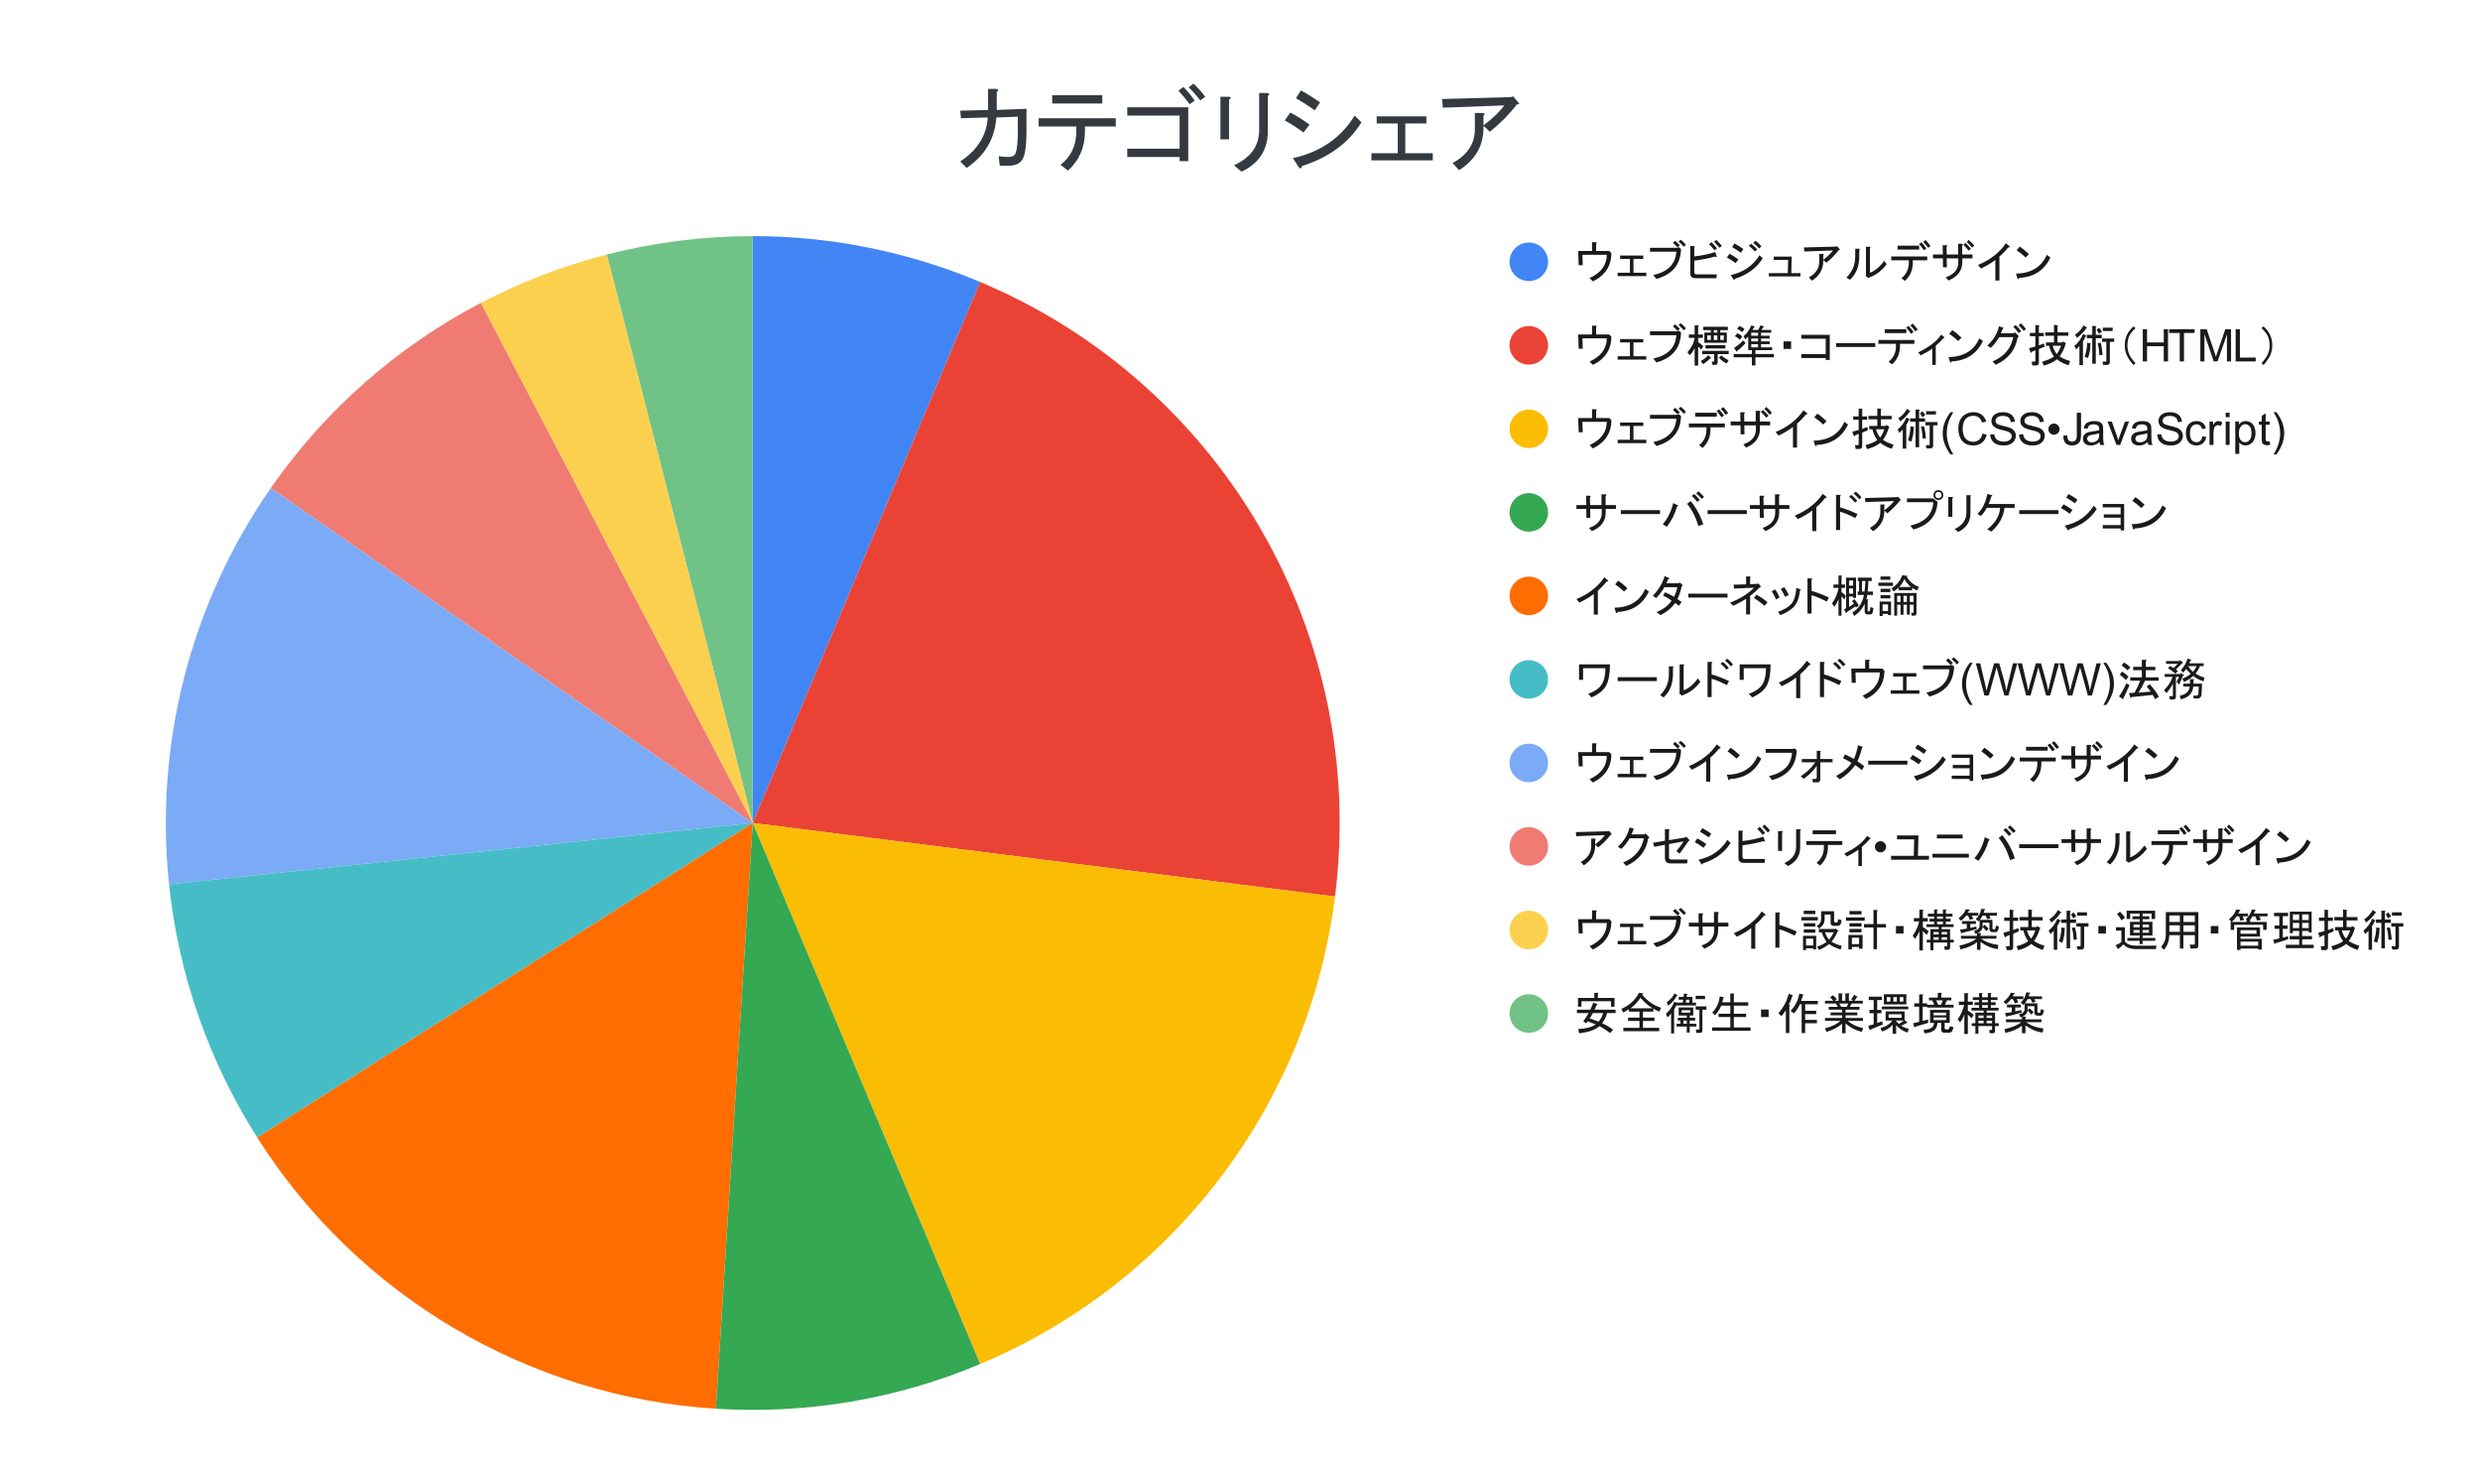
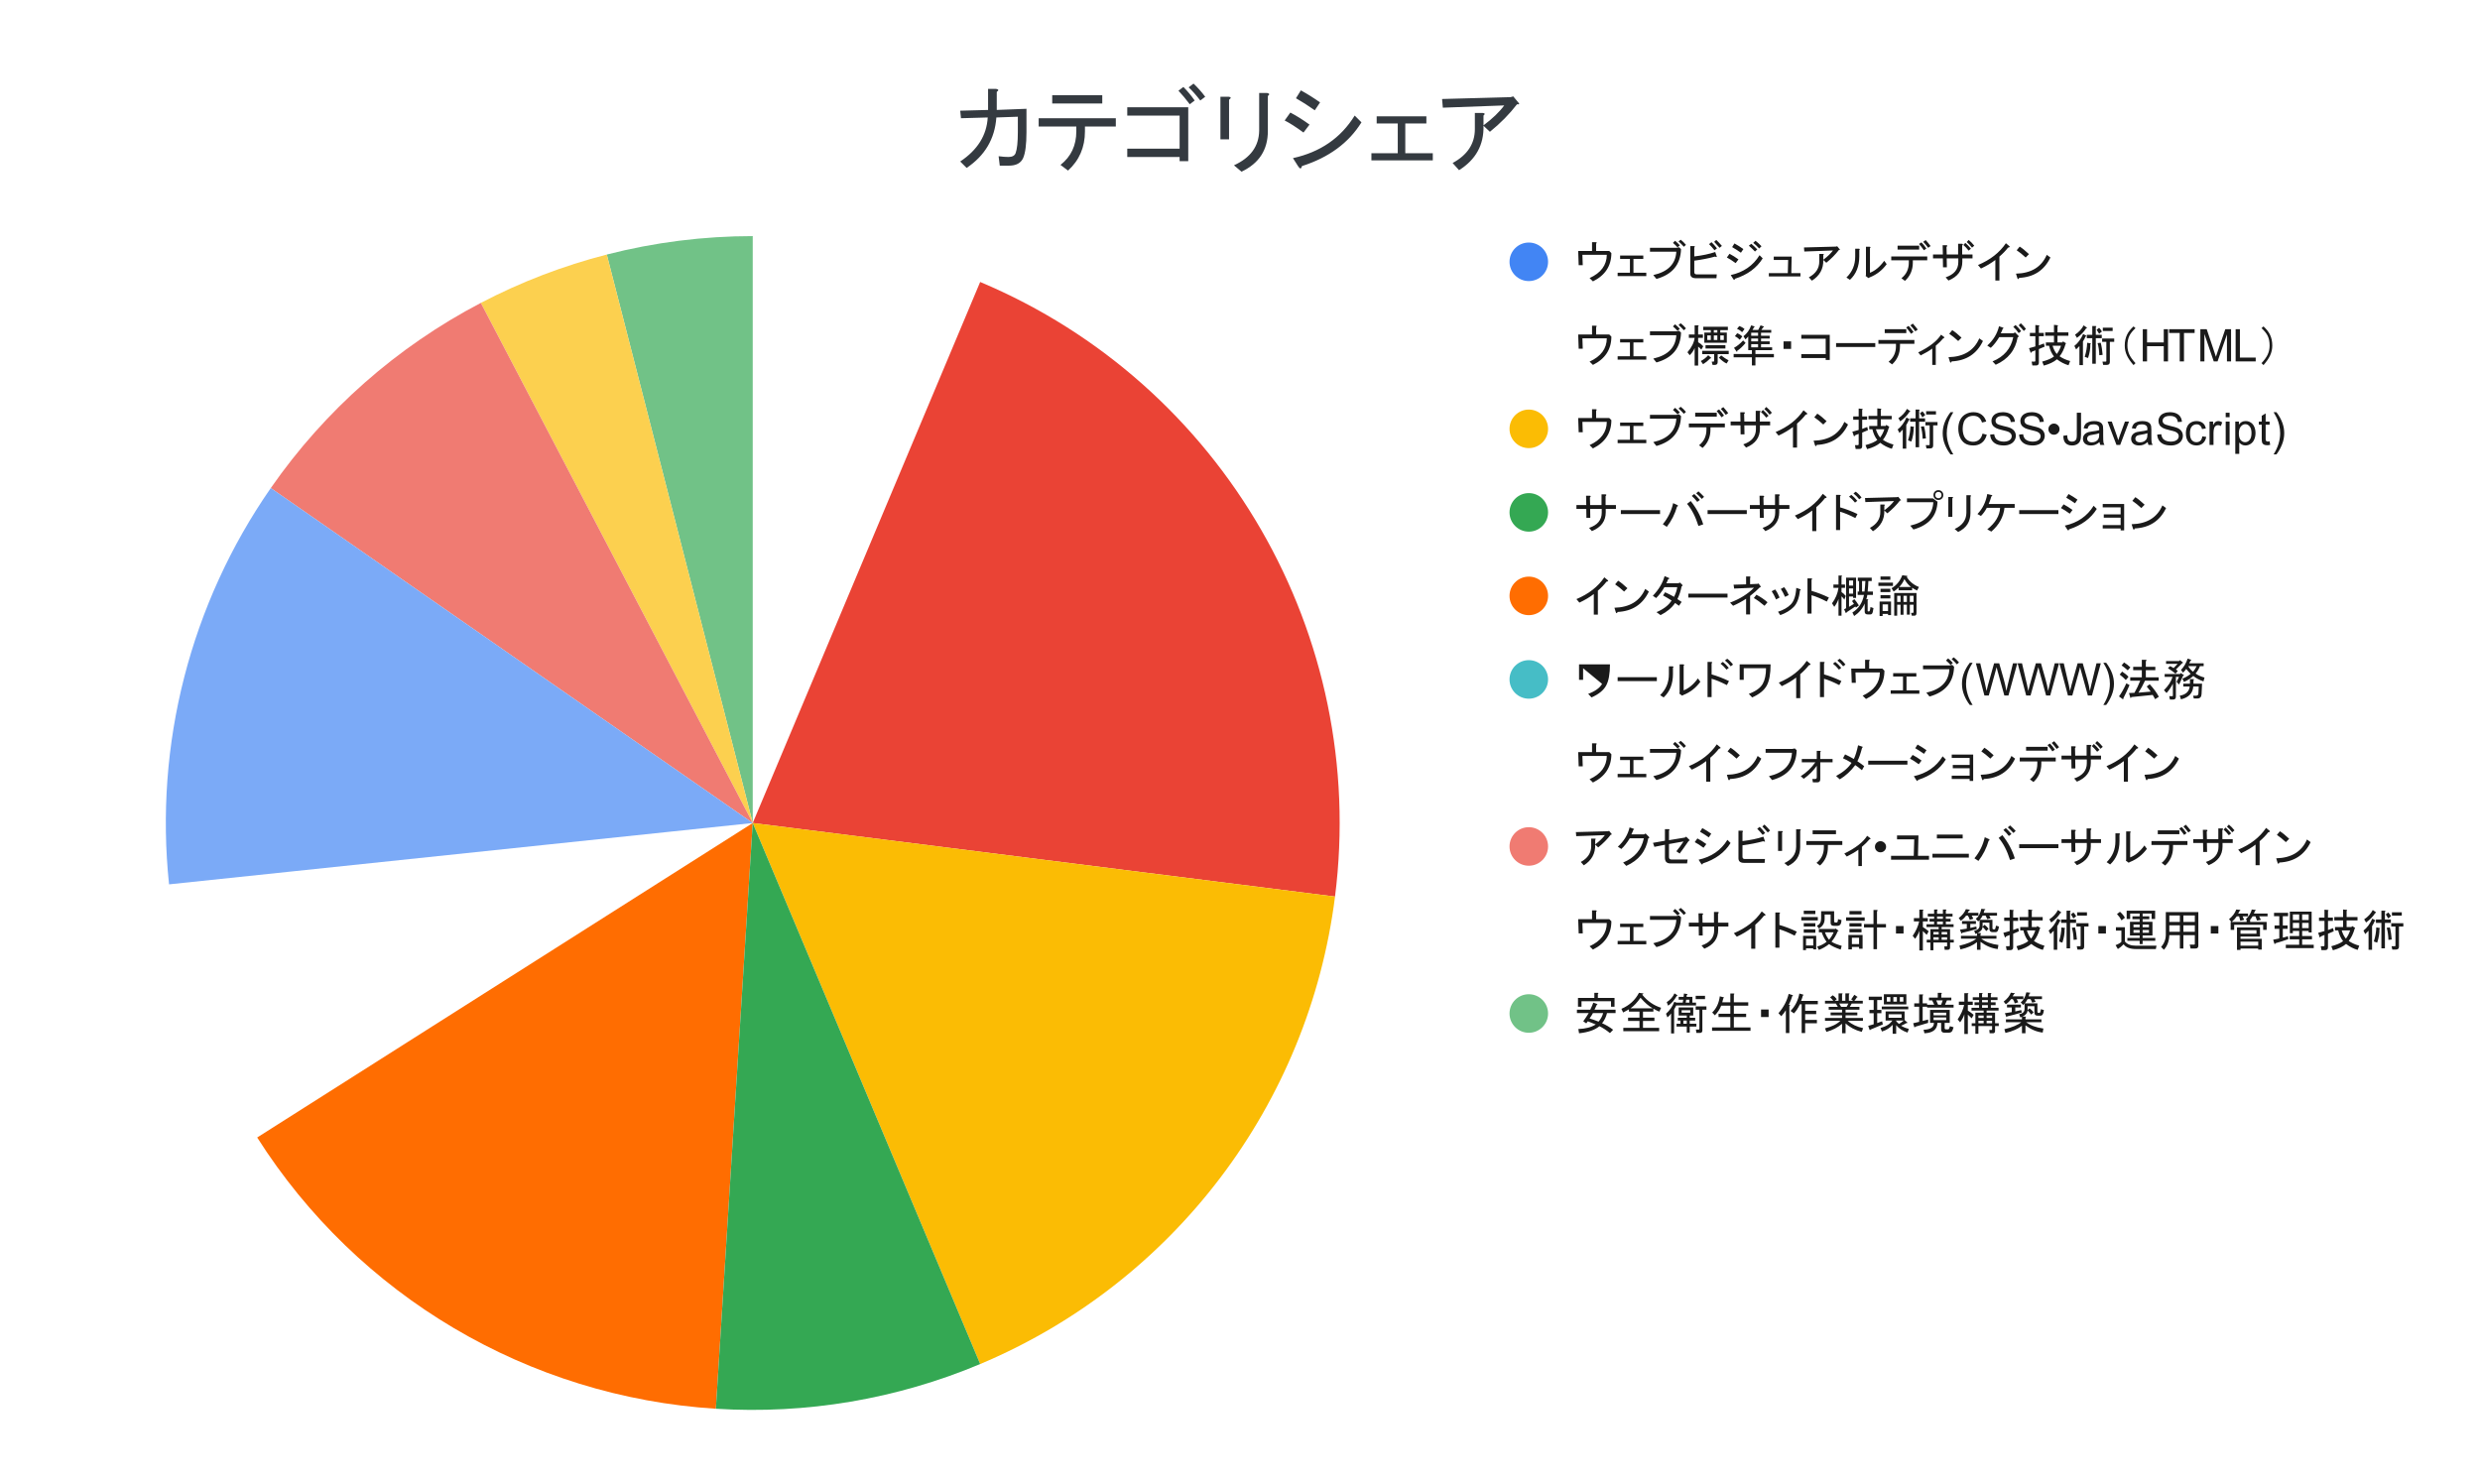
<svg xmlns="http://www.w3.org/2000/svg" version="1.1" viewBox="0.0 0.0 772.0 462.0" fill="none" stroke="none" stroke-linecap="square" stroke-miterlimit="10" width="772" height="462">
  <path fill="#ffffff" d="M0 0L772.0 0L772.0 462.0L0 462.0L0 0Z" fill-rule="nonzero" />
-   <path fill="#4285f4" d="M234.32 73.5C258.635 73.5 282.704 78.353 305.119 87.776L234.32 256.2Z" fill-rule="nonzero" />
  <path fill="#ea4335" d="M305.119 87.776C380.694 119.544 425.854 197.764 415.579 279.098L234.32 256.2Z" fill-rule="nonzero" />
  <path fill="#fbbc04" d="M415.579 279.098C407.399 343.856 365.291 399.33 305.119 424.624L234.32 256.2Z" fill-rule="nonzero" />
  <path fill="#71c287" d="M188.884 79.24C203.729 75.428 218.994 73.5 234.32 73.5L234.32 256.2Z" fill-rule="nonzero" />
  <path fill="#fcd04f" d="M149.676 94.291C162.123 87.783 175.28 82.733 188.884 79.24L234.32 256.2Z" fill-rule="nonzero" />
  <path fill="#f07b72" d="M84.296 151.931C101.12 127.724 123.552 107.948 149.676 94.291L234.32 256.2Z" fill-rule="nonzero" />
  <path fill="#7baaf7" d="M52.621 275.297C48.039 231.707 59.281 187.922 84.296 151.931L234.32 256.2Z" fill-rule="nonzero" />
-   <path fill="#46bdc6" d="M80.061 354.096C64.959 330.298 55.567 303.328 52.621 275.297L234.32 256.2Z" fill-rule="nonzero" />
  <path fill="#ff6d01" d="M222.848 438.539C164.48 434.867 111.398 403.475 80.061 354.096L234.32 256.2Z" fill-rule="nonzero" />
  <path fill="#34a853" d="M305.119 424.624C279.136 435.547 250.978 440.309 222.848 438.539L234.32 256.2Z" fill-rule="nonzero" />
  <path fill="#4285f4" d="M481.9 81.5C481.9 84.814 479.214 87.5 475.9 87.5C472.586 87.5 469.9 84.814 469.9 81.5C469.9 78.186 472.586 75.5 475.9 75.5C479.214 75.5 481.9 78.186 481.9 81.5Z" fill-rule="nonzero" />
  <path fill="#1a1a1a" d="M501.603 78.781Q501.603 84.75 495.869 87.594L494.822 86.562Q500.134 84.141 500.181 79.328L492.587 79.328L492.697 82.562L491.431 82.562L491.275 78.125L495.587 78.125L495.587 75.391L496.681 75.391Q497.337 75.453 496.853 75.828L496.853 78.125L500.947 78.125L501.603 78.781ZM508.478 80.594L508.478 84.906L512.478 84.906L512.478 85.953L503.556 85.953L503.556 84.906L507.384 84.906L507.384 80.594L504.322 80.594L504.322 79.547L511.541 79.547L511.541 80.594L508.478 80.594ZM513.619 78.344L513.619 77.141L521.869 77.141L522.697 76.984L523.291 77.531Q523.072 84.75 515.634 86.828L514.65 85.625Q521.494 84.094 521.822 78.344L513.619 78.344ZM522.197 76.984Q521.494 76.219 520.775 75.609L521.431 74.953Q522.197 75.562 522.916 76.375L522.197 76.984ZM524.166 76.812Q523.291 75.828 522.525 75.172L523.181 74.625Q524.056 75.281 524.822 76.219L524.166 76.812ZM534.369 79.719Q534.634 80.203 533.869 79.875Q530.806 80.703 527.416 81.141L527.416 84.688Q527.416 85.406 528.134 85.406L534.416 85.406L534.306 86.609L527.916 86.609Q526.166 86.609 526.166 85.188L526.166 76.594L527.259 76.594Q527.853 76.703 527.416 77.031L527.416 79.828Q531.134 79.391 533.931 78.453L534.369 79.719ZM533.712 77.906Q532.837 76.812 532.009 76.0L532.775 75.391Q533.541 76.109 534.478 77.312L533.712 77.906ZM535.291 77.141Q534.306 76.0 533.603 75.281L534.259 74.688Q535.072 75.453 536.009 76.547L535.291 77.141ZM548.712 80.422Q545.931 84.906 540.072 86.781Q539.916 87.438 539.525 86.828L538.759 85.625Q544.728 84.312 547.728 79.438L548.712 80.422ZM540.291 81.906Q538.65 80.703 537.556 80.156L538.384 79.0Q539.744 79.719 541.166 80.75L540.291 81.906ZM541.931 78.672Q540.462 77.641 539.197 76.922L539.916 75.781Q541.384 76.594 542.697 77.531L541.931 78.672ZM546.478 74.953Q547.4 75.672 548.337 76.656L547.619 77.359Q546.634 76.266 545.759 75.609L546.478 74.953ZM545.166 75.891Q546.087 76.656 547.025 77.641L546.306 78.297Q545.384 77.312 544.4 76.484L545.166 75.891ZM560.462 86.062L550.619 86.062L550.619 85.016L556.525 85.016L556.634 80.922L552.15 80.922L552.15 79.875L557.728 79.875L557.619 85.016L560.462 85.016L560.462 86.062ZM567.572 80.922Q567.681 85.078 564.025 87.375L563.087 86.328Q566.322 84.578 566.322 81.406L566.322 79.062L567.462 79.062Q567.962 79.109 567.572 79.438L567.572 80.859Q569.541 79.391 570.587 77.969L561.666 78.297L561.556 77.031L571.509 76.766L571.9 76.656L572.712 77.641Q572.884 77.859 572.447 77.797Q570.806 79.938 568.509 81.797L567.572 80.922ZM582.103 84.906Q584.509 83.984 586.541 81.188L587.306 82.234Q585.228 85.078 582.056 86.328L581.619 86.562L580.744 85.891L580.853 85.625L580.853 76.812L581.994 76.812Q582.494 76.922 582.103 77.25L582.103 84.906ZM574.775 86.391Q577.509 83.766 577.509 79.875L577.509 77.422L578.666 77.422Q579.15 77.531 578.775 77.859L578.775 79.828Q578.775 84.422 575.869 87.109L574.775 86.391ZM594.197 81.031L588.728 81.031L588.728 79.828L599.931 79.828L599.931 81.031L595.447 81.031L595.447 81.734Q595.447 85.188 592.994 87.438L591.9 86.609Q594.197 84.797 594.197 81.734L594.197 81.031ZM590.697 77.688L590.697 76.484L597.416 76.484L597.416 77.688L590.697 77.688ZM598.134 75.453Q598.837 76.156 599.666 77.359L598.9 77.906Q598.134 76.812 597.369 75.938L598.134 75.453ZM599.447 74.734Q600.15 75.5 600.978 76.594L600.212 77.141Q599.337 75.938 598.681 75.281L599.447 74.734ZM610.806 79.219L614.025 79.219L614.025 80.422L610.853 80.422L610.853 81.469Q610.853 85.562 606.541 87.328L605.666 86.328Q609.603 85.016 609.603 81.578L609.603 80.422L605.994 80.422L606.041 83.219L604.837 83.219L604.791 80.422L601.728 80.422L601.728 79.219L604.791 79.219L604.728 76.328L605.884 76.328Q606.431 76.375 605.931 76.875L605.994 79.219L609.541 79.219L609.541 75.891L610.744 75.891Q611.291 75.938 610.806 76.438L610.806 79.219ZM611.791 75.609Q612.666 76.375 613.541 77.422L612.822 78.016Q611.947 76.922 611.181 76.266L611.791 75.609ZM612.822 74.688Q613.759 75.453 614.572 76.484L613.869 77.094Q613.041 76.0 612.228 75.344L612.822 74.688ZM615.728 82.5Q621.462 80.094 624.416 75.719L625.462 76.594Q625.9 76.922 625.072 77.094Q624.041 78.453 622.4 79.875L622.4 87.328L621.134 87.328L621.134 80.922Q619.228 82.391 616.65 83.594L615.728 82.5ZM638.275 80.156Q635.384 86.172 628.541 86.5Q628.275 87.219 627.994 86.609L627.556 85.188Q634.666 85.016 637.134 79.328L638.275 80.156ZM630.572 80.156Q629.087 78.781 627.775 77.906L628.712 76.766Q629.853 77.469 631.603 79.109L630.572 80.156Z" fill-rule="nonzero" />
-   <path fill="#ea4335" d="M481.9 107.5C481.9 110.814 479.214 113.5 475.9 113.5C472.586 113.5 469.9 110.814 469.9 107.5C469.9 104.186 472.586 101.5 475.9 101.5C479.214 101.5 481.9 104.186 481.9 107.5Z" fill-rule="nonzero" />
  <path fill="#1a1a1a" d="M501.603 104.781Q501.603 110.75 495.869 113.594L494.822 112.562Q500.134 110.141 500.181 105.328L492.587 105.328L492.697 108.562L491.431 108.562L491.275 104.125L495.587 104.125L495.587 101.391L496.681 101.391Q497.337 101.453 496.853 101.828L496.853 104.125L500.947 104.125L501.603 104.781ZM508.478 106.594L508.478 110.906L512.478 110.906L512.478 111.953L503.556 111.953L503.556 110.906L507.384 110.906L507.384 106.594L504.322 106.594L504.322 105.547L511.541 105.547L511.541 106.594L508.478 106.594ZM513.619 104.344L513.619 103.141L521.869 103.141L522.697 102.984L523.291 103.531Q523.072 110.75 515.634 112.828L514.65 111.625Q521.494 110.094 521.822 104.344L513.619 104.344ZM522.197 102.984Q521.494 102.219 520.775 101.609L521.431 100.953Q522.197 101.562 522.916 102.375L522.197 102.984ZM524.166 102.812Q523.291 101.828 522.525 101.172L523.181 100.625Q524.056 101.281 524.822 102.219L524.166 102.812ZM532.619 111.344Q532.837 111.562 532.4 111.562Q531.306 112.672 530.15 113.375L529.447 112.391Q530.869 111.625 531.744 110.578L532.619 111.344ZM534.697 112.719Q534.697 113.594 533.822 113.594L533.103 113.594L532.837 112.562L533.384 112.562Q533.603 112.562 533.603 112.328L533.603 110.25L529.884 110.25L529.884 109.219L538.134 109.219L538.134 110.25L534.697 110.25L534.697 112.719ZM535.791 110.641Q536.994 111.625 538.087 112.172L537.478 113.156Q536.384 112.672 535.072 111.344L535.791 110.641ZM525.291 109.656Q527.259 107.359 527.525 105.172L525.728 105.172L525.728 104.125L527.525 104.125L527.525 101.281L528.572 101.281Q529.009 101.344 528.619 101.609L528.619 104.125L530.103 104.125L530.103 105.172L528.619 105.172L528.619 106.531Q529.447 106.969 530.212 107.797L529.603 108.828Q529.119 108.281 528.619 107.906L528.619 113.812L527.525 113.812L527.525 108.344Q527.041 109.547 525.994 110.578L525.291 109.656ZM537.103 108.5L530.916 108.5L530.916 107.469L537.103 107.469L537.103 108.5ZM532.556 105.828L532.556 104.406L531.462 104.406L531.462 105.828L532.556 105.828ZM534.587 105.828L534.587 104.406L533.494 104.406L533.494 105.828L534.587 105.828ZM535.509 105.828L536.603 105.828L536.603 104.406L535.509 104.406L535.509 105.828ZM537.541 103.531L537.541 106.703L530.541 106.703L530.541 103.531L532.556 103.531L532.556 102.766L530.212 102.766L530.212 101.719L537.869 101.719L537.869 102.766L535.509 102.766L535.509 103.531L537.541 103.531ZM533.494 103.531L534.587 103.531L534.587 102.766L533.494 102.766L533.494 103.531ZM548.853 101.891Q548.697 102.156 548.306 102.703L551.369 102.703L551.369 103.578L548.197 103.578L548.197 104.516L550.884 104.516L550.884 105.391L548.197 105.391L548.197 106.266L550.884 106.266L550.884 107.141L548.197 107.141L548.197 108.125L551.65 108.125L551.65 109.0L546.447 109.0L546.447 110.203L552.197 110.203L552.197 111.234L546.447 111.234L546.447 113.766L545.353 113.766L545.353 111.234L539.666 111.234L539.666 110.203L545.353 110.203L545.353 109.0L544.759 109.0L544.212 109.0L544.212 104.734Q543.884 105.172 543.337 105.656L542.728 104.672Q544.369 103.422 545.134 101.281L546.119 101.609Q546.337 101.828 545.962 101.891Q545.791 102.375 545.525 102.703L547.322 102.703Q547.759 101.938 548.041 101.281L549.025 101.609Q549.244 101.828 548.853 101.891ZM540.759 103.75Q541.525 103.969 542.353 104.734L541.587 105.766Q540.822 105.0 540.056 104.672L540.759 103.75ZM541.416 101.5Q542.4 101.828 543.056 102.438L542.291 103.422Q541.697 102.766 540.712 102.375L541.416 101.5ZM547.275 108.125L547.275 107.141L545.134 107.141L545.134 108.125L547.275 108.125ZM545.134 106.266L547.275 106.266L547.275 105.391L545.134 105.391L545.134 106.266ZM547.275 104.516L547.275 103.578L545.134 103.578L545.134 104.516L547.275 104.516ZM539.775 108.281Q541.197 107.516 542.619 105.984L543.384 106.75Q542.025 108.391 540.759 109.219Q540.869 109.547 540.603 109.484L539.775 108.281ZM557.556 106.266L557.556 108.609L555.197 108.609L555.197 106.266L557.556 106.266ZM568.322 105.438L560.728 105.438L560.728 104.234L569.587 104.234L569.587 112.062L568.322 112.062L568.322 111.453L560.728 111.453L560.728 110.25L568.322 110.25L568.322 105.438ZM571.556 108.016L571.556 106.812L583.759 106.812L583.759 108.016L571.556 108.016ZM590.197 107.031L584.728 107.031L584.728 105.828L595.931 105.828L595.931 107.031L591.447 107.031L591.447 107.734Q591.447 111.188 588.994 113.438L587.9 112.609Q590.197 110.797 590.197 107.734L590.197 107.031ZM586.697 103.688L586.697 102.484L593.416 102.484L593.416 103.688L586.697 103.688ZM594.134 101.453Q594.837 102.156 595.666 103.359L594.9 103.906Q594.134 102.812 593.369 101.938L594.134 101.453ZM595.447 100.734Q596.15 101.5 596.978 102.594L596.212 103.141Q595.337 101.938 594.681 101.281L595.447 100.734ZM602.587 113.594L601.494 113.594L601.494 108.5Q600.291 109.438 597.884 110.641L597.119 109.703Q602.322 107.188 604.228 104.188L605.166 104.891Q605.494 105.172 604.947 105.281Q604.009 106.422 602.587 107.625L602.587 113.594ZM617.275 106.156Q614.384 112.172 607.541 112.5Q607.275 113.219 606.994 112.609L606.556 111.188Q613.666 111.016 616.134 105.328L617.275 106.156ZM609.572 106.156Q608.087 104.781 606.775 103.906L607.712 102.766Q608.853 103.469 610.603 105.109L609.572 106.156ZM628.072 105.0Q627.041 110.969 621.244 113.547L620.259 112.5Q625.619 110.312 626.712 104.953L622.337 104.953Q621.072 107.031 619.712 108.281L618.619 107.578Q621.462 105.0 622.275 101.562L623.541 102.0Q623.869 102.156 623.431 102.328Q623.212 103.031 622.822 103.75L626.759 103.75L627.259 103.469L628.244 104.453Q628.619 104.844 628.072 105.0ZM628.4 103.688Q627.525 102.438 626.712 101.781L627.416 101.172Q628.353 102.0 629.166 103.094L628.4 103.688ZM629.994 103.031Q629.119 101.938 628.4 101.281L629.056 100.625Q629.884 101.391 630.65 102.375L629.994 103.031ZM633.369 112.562Q633.587 112.562 633.587 112.328L633.587 109.047L632.384 109.547Q632.322 109.984 632.103 109.766L631.619 108.391L633.587 107.844L633.587 104.672L631.884 104.672L631.884 103.641L633.587 103.641L633.587 101.172L634.619 101.281Q635.056 101.344 634.681 101.609L634.681 103.641L636.212 103.641L636.212 104.672L634.681 104.672L634.681 107.516L636.259 106.922L636.478 107.906L634.681 108.672L634.681 112.891Q634.681 113.766 633.806 113.766L632.65 113.766L632.431 112.562L633.369 112.562ZM640.478 103.469L643.869 103.469L643.869 104.516L640.478 104.516L640.478 106.594L642.009 106.594L642.166 106.266L643.15 106.859L642.994 107.078Q642.275 109.547 641.134 110.906Q642.447 111.844 644.416 112.391L643.916 113.703Q642.009 113.156 640.306 111.844Q638.837 113.109 636.212 113.812L635.712 112.562Q638.228 111.891 639.384 110.969Q638.337 109.656 637.853 107.625L636.869 107.625L636.869 106.594L639.384 106.594L639.384 104.516L636.65 104.516L636.65 103.469L639.384 103.469L639.384 101.125L640.416 101.234Q640.853 101.281 640.478 101.562L640.478 103.469ZM638.947 107.625Q639.431 109.219 640.259 110.203Q641.134 109.047 641.572 107.625L638.947 107.625ZM653.431 103.906Q653.056 103.25 652.666 102.656L653.431 102.047Q653.869 102.438 654.306 103.203L653.431 103.906ZM645.947 104.188Q647.744 102.984 648.619 101.281L649.556 101.938Q649.775 102.219 649.384 102.219Q648.462 103.75 646.541 105.172L645.947 104.188ZM650.697 107.188Q650.759 109.109 649.994 111.453L648.947 111.078Q649.666 108.828 649.712 106.703L650.697 106.859Q651.025 106.969 650.697 107.188ZM653.931 106.703Q654.369 108.344 654.525 110.469L653.494 110.578Q653.431 108.344 652.947 106.812L653.931 106.703ZM654.587 102.0L657.65 102.0L657.65 103.031L654.587 103.031L654.587 102.0ZM652.4 105.281L652.4 113.219L651.306 113.219L651.306 105.281L649.603 105.281L649.603 104.234L651.306 104.234L651.306 101.5L652.337 101.5Q652.775 101.562 652.4 101.828L652.4 104.234L654.259 104.234L654.259 105.281L652.4 105.281ZM654.369 105.391L658.134 105.391L658.134 106.422L656.775 106.422L656.775 112.672Q656.775 113.594 655.837 113.594L654.697 113.594L654.478 112.562L655.509 112.562Q655.681 112.562 655.681 112.391L655.681 106.422L654.369 106.422L654.369 105.391ZM648.4 113.656L647.306 113.656L647.306 107.734Q646.869 108.234 646.275 108.781L645.728 107.688Q647.416 106.375 648.462 103.969L649.337 104.453Q649.603 104.734 649.228 104.734Q648.9 105.5 648.4 106.312L648.4 113.656ZM662.134 104.188Q662.728 102.922 664.15 101.609L664.759 102.156Q663.384 103.422 662.837 104.562Q662.244 105.828 662.244 107.578Q662.244 109.047 662.837 110.359Q663.384 111.562 664.759 113.047L664.15 113.656Q662.791 112.109 662.134 110.75Q661.416 109.266 661.416 107.578Q661.416 105.656 662.134 104.188Z" fill-rule="nonzero" />
  <path fill="#1a1a1a" d="M667.025 112.5L667.025 102.484L668.353 102.484L668.353 106.594L673.556 106.594L673.556 102.484L674.884 102.484L674.884 112.5L673.556 112.5L673.556 107.781L668.353 107.781L668.353 112.5L667.025 112.5ZM678.525 112.5L678.525 103.656L675.228 103.656L675.228 102.484L683.166 102.484L683.166 103.656L679.853 103.656L679.853 112.5L678.525 112.5ZM684.947 112.5L684.947 102.484L686.931 102.484L689.306 109.578Q689.634 110.562 689.791 111.062Q689.962 110.516 690.322 109.453L692.712 102.484L694.509 102.484L694.509 112.5L693.228 112.5L693.228 104.109L690.306 112.5L689.119 112.5L686.212 103.969L686.212 112.5L684.947 112.5ZM695.931 112.5L695.931 102.484L697.259 102.484L697.259 111.312L702.181 111.312L702.181 112.5L695.931 112.5Z" fill-rule="nonzero" />
  <path fill="#1a1a1a" d="M706.619 110.75Q705.962 112.109 704.603 113.656L703.994 113.047Q705.369 111.562 705.916 110.359Q706.509 109.047 706.509 107.578Q706.509 105.828 705.916 104.562Q705.369 103.422 703.994 102.156L704.603 101.609Q706.025 102.922 706.619 104.188Q707.337 105.656 707.337 107.578Q707.337 109.266 706.619 110.75Z" fill-rule="nonzero" />
  <path fill="#fbbc04" d="M481.9 133.5C481.9 136.814 479.214 139.5 475.9 139.5C472.586 139.5 469.9 136.814 469.9 133.5C469.9 130.186 472.586 127.5 475.9 127.5C479.214 127.5 481.9 130.186 481.9 133.5Z" fill-rule="nonzero" />
  <path fill="#1a1a1a" d="M501.603 130.781Q501.603 136.75 495.869 139.594L494.822 138.562Q500.134 136.141 500.181 131.328L492.587 131.328L492.697 134.562L491.431 134.562L491.275 130.125L495.587 130.125L495.587 127.391L496.681 127.391Q497.337 127.453 496.853 127.828L496.853 130.125L500.947 130.125L501.603 130.781ZM508.478 132.594L508.478 136.906L512.478 136.906L512.478 137.953L503.556 137.953L503.556 136.906L507.384 136.906L507.384 132.594L504.322 132.594L504.322 131.547L511.541 131.547L511.541 132.594L508.478 132.594ZM513.619 130.344L513.619 129.141L521.869 129.141L522.697 128.984L523.291 129.531Q523.072 136.75 515.634 138.828L514.65 137.625Q521.494 136.094 521.822 130.344L513.619 130.344ZM522.197 128.984Q521.494 128.219 520.775 127.609L521.431 126.953Q522.197 127.562 522.916 128.375L522.197 128.984ZM524.166 128.812Q523.291 127.828 522.525 127.172L523.181 126.625Q524.056 127.281 524.822 128.219L524.166 128.812ZM531.197 133.031L525.728 133.031L525.728 131.828L536.931 131.828L536.931 133.031L532.447 133.031L532.447 133.734Q532.447 137.188 529.994 139.438L528.9 138.609Q531.197 136.797 531.197 133.734L531.197 133.031ZM527.697 129.688L527.697 128.484L534.416 128.484L534.416 129.688L527.697 129.688ZM535.134 127.453Q535.837 128.156 536.666 129.359L535.9 129.906Q535.134 128.812 534.369 127.938L535.134 127.453ZM536.447 126.734Q537.15 127.5 537.978 128.594L537.212 129.141Q536.337 127.938 535.681 127.281L536.447 126.734ZM547.806 131.219L551.025 131.219L551.025 132.422L547.853 132.422L547.853 133.469Q547.853 137.562 543.541 139.328L542.666 138.328Q546.603 137.016 546.603 133.578L546.603 132.422L542.994 132.422L543.041 135.219L541.837 135.219L541.791 132.422L538.728 132.422L538.728 131.219L541.791 131.219L541.728 128.328L542.884 128.328Q543.431 128.375 542.931 128.875L542.994 131.219L546.541 131.219L546.541 127.891L547.744 127.891Q548.291 127.938 547.806 128.438L547.806 131.219ZM548.791 127.609Q549.666 128.375 550.541 129.422L549.822 130.016Q548.947 128.922 548.181 128.266L548.791 127.609ZM549.822 126.688Q550.759 127.453 551.572 128.484L550.869 129.094Q550.041 128.0 549.228 127.344L549.822 126.688ZM552.728 134.5Q558.462 132.094 561.416 127.719L562.462 128.594Q562.9 128.922 562.072 129.094Q561.041 130.453 559.4 131.875L559.4 139.328L558.134 139.328L558.134 132.922Q556.228 134.391 553.65 135.594L552.728 134.5ZM575.275 132.156Q572.384 138.172 565.541 138.5Q565.275 139.219 564.994 138.609L564.556 137.188Q571.666 137.016 574.134 131.328L575.275 132.156ZM567.572 132.156Q566.087 130.781 564.775 129.906L565.712 128.766Q566.853 129.469 568.603 131.109L567.572 132.156ZM578.369 138.562Q578.587 138.562 578.587 138.328L578.587 135.047L577.384 135.547Q577.322 135.984 577.103 135.766L576.619 134.391L578.587 133.844L578.587 130.672L576.884 130.672L576.884 129.641L578.587 129.641L578.587 127.172L579.619 127.281Q580.056 127.344 579.681 127.609L579.681 129.641L581.212 129.641L581.212 130.672L579.681 130.672L579.681 133.516L581.259 132.922L581.478 133.906L579.681 134.672L579.681 138.891Q579.681 139.766 578.806 139.766L577.65 139.766L577.431 138.562L578.369 138.562ZM585.478 129.469L588.869 129.469L588.869 130.516L585.478 130.516L585.478 132.594L587.009 132.594L587.166 132.266L588.15 132.859L587.994 133.078Q587.275 135.547 586.134 136.906Q587.447 137.844 589.416 138.391L588.916 139.703Q587.009 139.156 585.306 137.844Q583.837 139.109 581.212 139.812L580.712 138.562Q583.228 137.891 584.384 136.969Q583.337 135.656 582.853 133.625L581.869 133.625L581.869 132.594L584.384 132.594L584.384 130.516L581.65 130.516L581.65 129.469L584.384 129.469L584.384 127.125L585.416 127.234Q585.853 127.281 585.478 127.562L585.478 129.469ZM583.947 133.625Q584.431 135.219 585.259 136.203Q586.134 135.047 586.572 133.625L583.947 133.625ZM598.431 129.906Q598.056 129.25 597.666 128.656L598.431 128.047Q598.869 128.438 599.306 129.203L598.431 129.906ZM590.947 130.188Q592.744 128.984 593.619 127.281L594.556 127.938Q594.775 128.219 594.384 128.219Q593.462 129.75 591.541 131.172L590.947 130.188ZM595.697 133.188Q595.759 135.109 594.994 137.453L593.947 137.078Q594.666 134.828 594.712 132.703L595.697 132.859Q596.025 132.969 595.697 133.188ZM598.931 132.703Q599.369 134.344 599.525 136.469L598.494 136.578Q598.431 134.344 597.947 132.812L598.931 132.703ZM599.587 128.0L602.65 128.0L602.65 129.031L599.587 129.031L599.587 128.0ZM597.4 131.281L597.4 139.219L596.306 139.219L596.306 131.281L594.603 131.281L594.603 130.234L596.306 130.234L596.306 127.5L597.337 127.5Q597.775 127.562 597.4 127.828L597.4 130.234L599.259 130.234L599.259 131.281L597.4 131.281ZM599.369 131.391L603.134 131.391L603.134 132.422L601.775 132.422L601.775 138.672Q601.775 139.594 600.837 139.594L599.697 139.594L599.478 138.562L600.509 138.562Q600.681 138.562 600.681 138.391L600.681 132.422L599.369 132.422L599.369 131.391ZM593.4 139.656L592.306 139.656L592.306 133.734Q591.869 134.234 591.275 134.781L590.728 133.688Q592.416 132.375 593.462 129.969L594.337 130.453Q594.603 130.734 594.228 130.734Q593.9 131.5 593.4 132.312L593.4 139.656Z" fill-rule="nonzero" />
  <path fill="#1a1a1a" d="M607.181 141.453Q606.15 140.156 605.447 138.438Q604.744 136.719 604.744 134.875Q604.744 133.25 605.275 131.75Q605.884 130.016 607.181 128.312L608.056 128.312Q607.228 129.734 606.962 130.344Q606.541 131.281 606.306 132.312Q606.009 133.578 606.009 134.875Q606.009 138.172 608.056 141.453L607.181 141.453ZM617.134 134.984L618.462 135.328Q618.041 136.953 616.947 137.812Q615.869 138.672 614.306 138.672Q612.681 138.672 611.666 138.016Q610.65 137.344 610.119 136.094Q609.603 134.844 609.603 133.406Q609.603 131.844 610.197 130.688Q610.791 129.516 611.9 128.922Q613.009 128.312 614.322 128.312Q615.837 128.312 616.853 129.078Q617.884 129.844 618.291 131.219L616.978 131.531Q616.634 130.438 615.962 129.938Q615.306 129.438 614.306 129.438Q613.15 129.438 612.369 130.0Q611.587 130.547 611.275 131.484Q610.962 132.422 610.962 133.406Q610.962 134.688 611.337 135.641Q611.712 136.594 612.494 137.062Q613.275 137.531 614.197 137.531Q615.306 137.531 616.072 136.891Q616.853 136.25 617.134 134.984ZM619.525 135.281L620.775 135.172Q620.869 135.922 621.197 136.406Q621.525 136.891 622.197 137.188Q622.884 137.484 623.744 137.484Q624.494 137.484 625.072 137.266Q625.666 137.031 625.947 136.641Q626.228 136.25 626.228 135.781Q626.228 135.312 625.947 134.969Q625.681 134.609 625.056 134.359Q624.65 134.203 623.259 133.875Q621.884 133.547 621.337 133.25Q620.619 132.875 620.259 132.328Q619.916 131.766 619.916 131.062Q619.916 130.312 620.337 129.656Q620.775 128.984 621.603 128.656Q622.431 128.312 623.447 128.312Q624.556 128.312 625.4 128.672Q626.259 129.031 626.712 129.734Q627.166 130.422 627.212 131.297L625.931 131.391Q625.837 130.453 625.244 129.969Q624.65 129.469 623.494 129.469Q622.291 129.469 621.744 129.922Q621.197 130.359 621.197 130.984Q621.197 131.516 621.587 131.875Q621.962 132.219 623.572 132.594Q625.197 132.953 625.791 133.219Q626.666 133.625 627.087 134.25Q627.509 134.859 627.509 135.672Q627.509 136.469 627.041 137.188Q626.587 137.891 625.728 138.281Q624.869 138.672 623.806 138.672Q622.447 138.672 621.525 138.281Q620.603 137.875 620.072 137.078Q619.556 136.281 619.525 135.281ZM628.525 135.281L629.775 135.172Q629.869 135.922 630.197 136.406Q630.525 136.891 631.197 137.188Q631.884 137.484 632.744 137.484Q633.494 137.484 634.072 137.266Q634.666 137.031 634.947 136.641Q635.228 136.25 635.228 135.781Q635.228 135.312 634.947 134.969Q634.681 134.609 634.056 134.359Q633.65 134.203 632.259 133.875Q630.884 133.547 630.337 133.25Q629.619 132.875 629.259 132.328Q628.916 131.766 628.916 131.062Q628.916 130.312 629.337 129.656Q629.775 128.984 630.603 128.656Q631.431 128.312 632.447 128.312Q633.556 128.312 634.4 128.672Q635.259 129.031 635.712 129.734Q636.166 130.422 636.212 131.297L634.931 131.391Q634.837 130.453 634.244 129.969Q633.65 129.469 632.494 129.469Q631.291 129.469 630.744 129.922Q630.197 130.359 630.197 130.984Q630.197 131.516 630.587 131.875Q630.962 132.219 632.572 132.594Q634.197 132.953 634.791 133.219Q635.666 133.625 636.087 134.25Q636.509 134.859 636.509 135.672Q636.509 136.469 636.041 137.188Q635.587 137.891 634.728 138.281Q633.869 138.672 632.806 138.672Q631.447 138.672 630.525 138.281Q629.603 137.875 629.072 137.078Q628.556 136.281 628.525 135.281ZM637.65 133.594Q637.65 132.875 638.15 132.375Q638.666 131.859 639.369 131.859Q640.087 131.859 640.603 132.375Q641.119 132.875 641.119 133.594Q641.119 134.312 640.603 134.828Q640.087 135.328 639.369 135.328Q638.666 135.328 638.15 134.828Q637.65 134.312 637.65 133.594ZM642.306 135.656L643.494 135.484Q643.541 136.641 643.916 137.062Q644.306 137.484 644.994 137.484Q645.494 137.484 645.853 137.266Q646.212 137.031 646.353 136.641Q646.494 136.25 646.494 135.375L646.494 128.484L647.806 128.484L647.806 135.312Q647.806 136.562 647.509 137.266Q647.212 137.953 646.541 138.312Q645.884 138.672 644.994 138.672Q643.681 138.672 642.978 137.922Q642.275 137.156 642.306 135.656ZM653.556 137.609Q652.884 138.188 652.244 138.438Q651.619 138.672 650.884 138.672Q649.697 138.672 649.041 138.094Q648.4 137.5 648.4 136.578Q648.4 136.047 648.634 135.609Q648.884 135.172 649.275 134.906Q649.681 134.641 650.166 134.5Q650.525 134.406 651.259 134.312Q652.759 134.141 653.462 133.891Q653.462 133.641 653.462 133.578Q653.462 132.812 653.119 132.516Q652.65 132.094 651.712 132.094Q650.853 132.094 650.431 132.406Q650.025 132.703 649.822 133.469L648.619 133.312Q648.775 132.531 649.15 132.062Q649.541 131.594 650.244 131.344Q650.962 131.078 651.9 131.078Q652.822 131.078 653.4 131.297Q653.978 131.516 654.244 131.844Q654.525 132.172 654.634 132.688Q654.697 133.0 654.697 133.812L654.697 135.453Q654.697 137.172 654.775 137.625Q654.853 138.078 655.087 138.5L653.806 138.5Q653.619 138.109 653.556 137.609ZM653.462 134.859Q652.791 135.125 651.447 135.328Q650.697 135.438 650.369 135.578Q650.056 135.703 649.884 135.969Q649.712 136.234 649.712 136.547Q649.712 137.047 650.087 137.375Q650.462 137.703 651.181 137.703Q651.9 137.703 652.447 137.391Q652.994 137.078 653.259 136.531Q653.462 136.125 653.462 135.312L653.462 134.859ZM658.837 138.5L656.072 131.234L657.384 131.234L658.931 135.594Q659.181 136.297 659.4 137.047Q659.572 136.469 659.853 135.672L661.478 131.234L662.744 131.234L659.994 138.5L658.837 138.5ZM668.556 137.609Q667.884 138.188 667.244 138.438Q666.619 138.672 665.884 138.672Q664.697 138.672 664.041 138.094Q663.4 137.5 663.4 136.578Q663.4 136.047 663.634 135.609Q663.884 135.172 664.275 134.906Q664.681 134.641 665.166 134.5Q665.525 134.406 666.259 134.312Q667.759 134.141 668.462 133.891Q668.462 133.641 668.462 133.578Q668.462 132.812 668.119 132.516Q667.65 132.094 666.712 132.094Q665.853 132.094 665.431 132.406Q665.025 132.703 664.822 133.469L663.619 133.312Q663.775 132.531 664.15 132.062Q664.541 131.594 665.244 131.344Q665.962 131.078 666.9 131.078Q667.822 131.078 668.4 131.297Q668.978 131.516 669.244 131.844Q669.525 132.172 669.634 132.688Q669.697 133.0 669.697 133.812L669.697 135.453Q669.697 137.172 669.775 137.625Q669.853 138.078 670.087 138.5L668.806 138.5Q668.619 138.109 668.556 137.609ZM668.462 134.859Q667.791 135.125 666.447 135.328Q665.697 135.438 665.369 135.578Q665.056 135.703 664.884 135.969Q664.712 136.234 664.712 136.547Q664.712 137.047 665.087 137.375Q665.462 137.703 666.181 137.703Q666.9 137.703 667.447 137.391Q667.994 137.078 668.259 136.531Q668.462 136.125 668.462 135.312L668.462 134.859ZM671.525 135.281L672.775 135.172Q672.869 135.922 673.197 136.406Q673.525 136.891 674.197 137.188Q674.884 137.484 675.744 137.484Q676.494 137.484 677.072 137.266Q677.666 137.031 677.947 136.641Q678.228 136.25 678.228 135.781Q678.228 135.312 677.947 134.969Q677.681 134.609 677.056 134.359Q676.65 134.203 675.259 133.875Q673.884 133.547 673.337 133.25Q672.619 132.875 672.259 132.328Q671.916 131.766 671.916 131.062Q671.916 130.312 672.337 129.656Q672.775 128.984 673.603 128.656Q674.431 128.312 675.447 128.312Q676.556 128.312 677.4 128.672Q678.259 129.031 678.712 129.734Q679.166 130.422 679.212 131.297L677.931 131.391Q677.837 130.453 677.244 129.969Q676.65 129.469 675.494 129.469Q674.291 129.469 673.744 129.922Q673.197 130.359 673.197 130.984Q673.197 131.516 673.587 131.875Q673.962 132.219 675.572 132.594Q677.197 132.953 677.791 133.219Q678.666 133.625 679.087 134.25Q679.509 134.859 679.509 135.672Q679.509 136.469 679.041 137.188Q678.587 137.891 677.728 138.281Q676.869 138.672 675.806 138.672Q674.447 138.672 673.525 138.281Q672.603 137.875 672.072 137.078Q671.556 136.281 671.525 135.281ZM685.556 135.844L686.775 136.0Q686.572 137.25 685.744 137.969Q684.931 138.672 683.744 138.672Q682.259 138.672 681.353 137.703Q680.447 136.719 680.447 134.891Q680.447 133.719 680.837 132.844Q681.228 131.953 682.025 131.516Q682.822 131.078 683.759 131.078Q684.931 131.078 685.681 131.672Q686.447 132.266 686.65 133.375L685.462 133.562Q685.291 132.828 684.853 132.469Q684.416 132.094 683.806 132.094Q682.869 132.094 682.291 132.766Q681.712 133.422 681.712 134.859Q681.712 136.328 682.275 137.0Q682.837 137.656 683.728 137.656Q684.462 137.656 684.947 137.219Q685.431 136.766 685.556 135.844ZM687.806 138.5L687.806 131.234L688.916 131.234L688.916 132.344Q689.337 131.562 689.697 131.328Q690.056 131.078 690.494 131.078Q691.119 131.078 691.759 131.469L691.337 132.609Q690.884 132.344 690.431 132.344Q690.025 132.344 689.697 132.594Q689.384 132.828 689.244 133.266Q689.041 133.922 689.041 134.703L689.041 138.5L687.806 138.5ZM692.837 129.891L692.837 128.484L694.056 128.484L694.056 129.891L692.837 129.891ZM692.837 138.5L692.837 131.234L694.056 131.234L694.056 138.5L692.837 138.5ZM695.822 141.281L695.822 131.234L696.947 131.234L696.947 132.188Q697.337 131.625 697.837 131.359Q698.337 131.078 699.056 131.078Q699.978 131.078 700.681 131.562Q701.4 132.031 701.759 132.906Q702.119 133.781 702.119 134.812Q702.119 135.922 701.712 136.828Q701.322 137.719 700.556 138.203Q699.806 138.672 698.962 138.672Q698.353 138.672 697.853 138.406Q697.369 138.141 697.056 137.75L697.056 141.281L695.822 141.281ZM696.931 134.906Q696.931 136.312 697.494 136.984Q698.072 137.656 698.884 137.656Q699.697 137.656 700.275 136.969Q700.869 136.266 700.869 134.812Q700.869 133.422 700.291 132.734Q699.728 132.047 698.931 132.047Q698.15 132.047 697.541 132.781Q696.931 133.516 696.931 134.906ZM706.509 137.406L706.681 138.484Q706.166 138.594 705.759 138.594Q705.087 138.594 704.712 138.391Q704.353 138.172 704.197 137.828Q704.056 137.484 704.056 136.375L704.056 132.203L703.15 132.203L703.15 131.234L704.056 131.234L704.056 129.438L705.275 128.703L705.275 131.234L706.509 131.234L706.509 132.203L705.275 132.203L705.275 136.438Q705.275 136.969 705.337 137.125Q705.4 137.266 705.541 137.359Q705.697 137.453 705.962 137.453Q706.181 137.453 706.509 137.406ZM708.634 141.453L707.744 141.453Q709.791 138.172 709.791 134.875Q709.791 133.594 709.494 132.328Q709.259 131.297 708.853 130.359Q708.587 129.75 707.744 128.312L708.634 128.312Q709.916 130.016 710.525 131.75Q711.056 133.25 711.056 134.875Q711.056 136.719 710.337 138.438Q709.634 140.156 708.634 141.453Z" fill-rule="nonzero" />
  <path fill="#34a853" d="M481.9 159.5C481.9 162.814 479.214 165.5 475.9 165.5C472.586 165.5 469.9 162.814 469.9 159.5C469.9 156.186 472.586 153.5 475.9 153.5C479.214 153.5 481.9 156.186 481.9 159.5Z" fill-rule="nonzero" />
  <path fill="#1a1a1a" d="M499.806 157.219L503.025 157.219L503.025 158.422L499.853 158.422L499.853 159.469Q499.853 163.562 495.541 165.328L494.666 164.328Q498.603 163.016 498.603 159.578L498.603 158.422L494.994 158.422L495.041 161.219L493.837 161.219L493.791 158.422L490.728 158.422L490.728 157.219L493.791 157.219L493.728 154.328L494.884 154.328Q495.431 154.375 494.931 154.875L494.994 157.219L498.541 157.219L498.541 153.891L499.744 153.891Q500.291 153.938 499.806 154.438L499.806 157.219ZM504.556 160.016L504.556 158.812L516.759 158.812L516.759 160.016L504.556 160.016ZM526.306 155.969Q529.041 159.406 530.197 163.234L528.712 163.734Q527.353 159.406 525.166 156.844L526.306 155.969ZM522.15 157.219Q522.587 157.5 522.041 157.719Q521.056 161.156 518.869 164.0L517.619 163.188Q520.025 160.281 520.837 156.625L522.15 157.219ZM528.712 152.953Q529.431 153.562 530.462 154.656L529.759 155.312Q528.775 154.219 528.009 153.562L528.712 152.953ZM527.4 153.781Q528.228 154.547 529.15 155.641L528.337 156.234Q527.509 155.141 526.634 154.375L527.4 153.781ZM531.556 160.016L531.556 158.812L543.759 158.812L543.759 160.016L531.556 160.016ZM553.806 157.219L557.025 157.219L557.025 158.422L553.853 158.422L553.853 159.469Q553.853 163.562 549.541 165.328L548.666 164.328Q552.603 163.016 552.603 159.578L552.603 158.422L548.994 158.422L549.041 161.219L547.837 161.219L547.791 158.422L544.728 158.422L544.728 157.219L547.791 157.219L547.728 154.328L548.884 154.328Q549.431 154.375 548.931 154.875L548.994 157.219L552.541 157.219L552.541 153.891L553.744 153.891Q554.291 153.938 553.806 154.438L553.806 157.219ZM558.728 160.5Q564.462 158.094 567.416 153.719L568.462 154.594Q568.9 154.922 568.072 155.094Q567.041 156.453 565.4 157.875L565.4 165.328L564.134 165.328L564.134 158.922Q562.228 160.391 559.65 161.594L558.728 160.5ZM577.556 161.266Q574.666 159.797 572.806 159.297L572.806 165.0L571.541 165.0L571.541 154.047L572.634 154.047Q573.291 154.109 572.806 154.484L572.806 157.938Q575.478 158.703 578.212 160.016L577.556 161.266ZM577.447 156.453Q576.525 155.312 575.587 154.594L576.306 154.047Q577.228 154.766 578.166 155.906L577.447 156.453ZM578.759 155.422Q578.056 154.484 576.962 153.609L577.666 153.062Q578.603 153.719 579.478 154.875L578.759 155.422ZM586.572 158.922Q586.681 163.078 583.025 165.375L582.087 164.328Q585.322 162.578 585.322 159.406L585.322 157.062L586.462 157.062Q586.962 157.109 586.572 157.438L586.572 158.859Q588.541 157.391 589.587 155.969L580.666 156.297L580.556 155.031L590.509 154.766L590.9 154.656L591.712 155.641Q591.884 155.859 591.447 155.797Q589.806 157.938 587.509 159.797L586.572 158.922ZM603.4 155.094Q603.837 155.094 604.119 154.812Q604.384 154.547 604.384 154.109Q604.384 153.672 604.119 153.391Q603.837 153.125 603.4 153.125Q602.962 153.125 602.697 153.391Q602.416 153.672 602.416 154.109Q602.416 154.547 602.697 154.812Q602.962 155.094 603.4 155.094ZM603.4 155.641Q602.744 155.641 602.306 155.203Q601.869 154.766 601.869 154.109Q601.869 153.453 602.306 153.016Q602.744 152.578 603.4 152.578Q604.056 152.578 604.494 153.016Q604.931 153.453 604.931 154.109Q604.931 154.766 604.494 155.203Q604.056 155.641 603.4 155.641ZM593.619 156.344L593.619 155.141L601.712 155.141L603.134 156.188Q602.853 162.797 595.634 164.828L594.65 163.625Q601.494 162.031 601.822 156.344L593.619 156.344ZM613.384 159.688Q613.384 163.781 609.556 165.594L608.462 164.672Q612.072 163.016 612.119 159.625L612.119 154.156L613.275 154.156Q613.822 154.266 613.384 154.594L613.384 159.688ZM607.744 160.891L606.494 160.891L606.494 154.703L607.697 154.703Q608.244 154.766 607.744 155.141L607.744 160.891ZM615.556 160.016Q617.962 157.547 618.619 153.781L619.994 154.109Q620.431 154.219 619.884 154.547Q619.556 155.75 619.056 156.891L627.15 156.891L627.15 158.094L623.978 158.094Q623.494 162.359 619.884 165.484L618.619 164.781Q622.4 161.766 622.619 158.094L618.462 158.094Q617.744 159.516 616.65 160.609L615.556 160.016ZM628.556 160.016L628.556 158.812L640.759 158.812L640.759 160.016L628.556 160.016ZM642.759 163.625Q648.728 162.312 651.728 157.438L652.712 158.422Q649.931 162.906 644.072 164.781Q643.916 165.438 643.525 164.828L642.759 163.625ZM642.384 157.0Q643.744 157.719 645.166 158.75L644.291 159.906Q642.65 158.703 641.556 158.156L642.384 157.0ZM643.916 153.781Q645.384 154.594 646.697 155.531L645.931 156.672Q644.462 155.641 643.197 154.922L643.916 153.781ZM654.556 164.5L654.556 163.453L660.134 163.453L660.134 161.156L654.884 161.156L654.884 160.125L660.134 160.125L660.134 157.938L654.556 157.938L654.556 156.891L661.228 156.891L661.228 165.109L660.134 165.109L660.134 164.5L654.556 164.5ZM674.275 158.156Q671.384 164.172 664.541 164.5Q664.275 165.219 663.994 164.609L663.556 163.188Q670.666 163.016 673.134 157.328L674.275 158.156ZM666.572 158.156Q665.087 156.781 663.775 155.906L664.712 154.766Q665.853 155.469 667.603 157.109L666.572 158.156Z" fill-rule="nonzero" />
  <path fill="#ff6d01" d="M481.9 185.5C481.9 188.814 479.214 191.5 475.9 191.5C472.586 191.5 469.9 188.814 469.9 185.5C469.9 182.186 472.586 179.5 475.9 179.5C479.214 179.5 481.9 182.186 481.9 185.5Z" fill-rule="nonzero" />
  <path fill="#1a1a1a" d="M490.728 186.5Q496.462 184.094 499.416 179.719L500.462 180.594Q500.9 180.922 500.072 181.094Q499.041 182.453 497.4 183.875L497.4 191.328L496.134 191.328L496.134 184.922Q494.228 186.391 491.65 187.594L490.728 186.5ZM513.275 184.156Q510.384 190.172 503.541 190.5Q503.275 191.219 502.994 190.609L502.556 189.188Q509.666 189.016 512.134 183.328L513.275 184.156ZM505.572 184.156Q504.087 182.781 502.775 181.906L503.712 180.766Q504.853 181.469 506.603 183.109L505.572 184.156ZM519.259 180.328Q519.041 180.984 518.712 181.578L522.384 181.578L522.978 181.359L523.697 182.078Q523.916 182.344 523.478 182.516Q523.041 184.703 522.166 186.5L523.478 187.375L522.65 188.578L521.447 187.703Q519.869 190.0 516.916 191.484L515.65 190.562Q518.931 189.188 520.353 186.938Q518.994 186.062 517.681 185.359L518.337 184.375Q520.025 185.141 521.119 185.797Q521.947 184.094 522.103 182.781L518.119 182.781Q517.072 184.641 515.541 186.172L514.509 185.469Q517.291 182.562 518.166 179.344L519.478 179.891Q519.916 180.109 519.259 180.328ZM525.556 186.016L525.556 184.812L537.759 184.812L537.759 186.016L525.556 186.016ZM547.087 181.75L547.416 181.641L548.025 182.453Q548.244 182.844 547.806 182.844Q546.65 184.047 544.791 185.516L544.791 191.266L543.541 191.266L543.541 186.391Q541.728 187.594 539.494 188.578L538.556 187.594Q543.103 185.906 545.994 182.953L539.822 183.219L539.65 182.016L543.541 181.906L543.541 179.453L544.634 179.453Q545.119 179.562 544.791 179.891L544.791 181.859L547.087 181.75ZM549.275 188.578Q547.416 187.0 545.947 186.172L546.759 185.141Q548.728 186.172 550.212 187.484L549.275 188.578ZM560.306 183.828Q559.931 187.375 558.337 188.969Q556.759 190.562 554.181 191.484L553.478 190.438Q555.994 189.625 557.416 188.203Q558.947 186.672 559.166 183.0L560.306 183.391Q560.806 183.547 560.306 183.828ZM555.666 185.797Q555.009 184.312 554.353 183.328L555.384 182.781Q556.212 183.828 556.806 185.25L555.666 185.797ZM552.869 186.609Q552.212 185.078 551.509 184.047L552.603 183.5Q553.369 184.531 553.962 186.016L552.869 186.609ZM563.916 183.938Q566.587 184.703 569.322 186.016L568.666 187.266Q565.775 185.797 563.916 185.297L563.916 191.0L562.65 191.0L562.65 180.047L563.744 180.047Q564.4 180.109 563.916 180.484L563.916 183.938ZM581.384 191.266Q580.462 191.266 580.462 190.391L580.462 187.875Q579.416 190.281 577.181 191.766L576.634 190.672Q579.525 188.906 580.244 185.188L578.275 185.188L578.275 184.156L578.712 184.156L578.712 180.875L578.322 180.875L578.322 179.828L582.65 179.828L582.65 180.875L581.603 180.875Q581.556 182.516 581.384 184.156L583.025 184.156L583.025 185.188L581.275 185.188Q581.228 185.844 580.947 186.562L581.337 186.562Q581.775 186.609 581.384 186.891L581.384 190.172Q581.384 190.328 581.556 190.328L581.775 190.328Q581.994 190.328 582.041 190.109Q582.212 189.562 582.259 188.969L583.197 189.297Q583.087 189.953 582.978 190.5Q582.806 191.266 582.259 191.266L581.384 191.266ZM580.4 184.156Q580.572 182.734 580.681 180.875L579.634 180.875L579.634 184.156L580.4 184.156ZM577.728 189.125L577.556 188.797L574.822 190.609Q574.775 191.0 574.556 190.781L574.056 189.672L574.666 189.344L574.666 179.828L577.775 179.828L577.775 186.125L576.853 186.125L576.853 185.688L575.587 185.688L575.587 188.906L577.119 187.984Q576.962 187.703 576.525 187.109L577.228 186.5Q577.947 187.328 578.65 188.469L577.728 189.125ZM570.291 187.812Q571.931 185.625 572.306 183.0L570.728 183.0L570.728 181.969L572.306 181.969L572.306 179.172L573.181 179.172Q573.619 179.234 573.244 179.5L573.244 181.969L574.337 181.969L574.337 183.0L573.244 183.0L573.244 184.312Q573.9 184.703 574.556 185.516L574.119 186.672Q573.791 186.125 573.244 185.625L573.244 191.656L572.306 191.656L572.306 186.453Q571.931 187.656 570.994 188.906L570.291 187.812ZM576.853 180.703L575.587 180.703L575.587 182.297L576.853 182.297L576.853 180.703ZM576.853 183.172L575.587 183.172L575.587 184.812L576.853 184.812L576.853 183.172ZM594.9 182.734Q593.744 181.906 592.822 180.266Q592.166 181.797 591.181 182.734L594.9 182.734ZM589.65 184.594L596.587 184.594L596.587 190.828Q596.587 191.656 595.931 191.656L595.119 191.656L594.9 190.781L595.447 190.781Q595.666 190.781 595.666 190.562L595.666 188.25L594.509 188.25L594.509 191.328L593.587 191.328L593.587 188.25L592.541 188.25L592.541 191.375L591.619 191.375L591.619 188.25L590.572 188.25L590.572 191.656L589.65 191.656L589.65 184.594ZM594.509 185.469L594.509 187.375L595.666 187.375L595.666 185.469L594.509 185.469ZM592.541 185.469L592.541 187.375L593.587 187.375L593.587 185.469L592.541 185.469ZM590.572 185.469L590.572 187.375L591.619 187.375L591.619 185.469L590.572 185.469ZM593.697 179.281Q593.916 179.5 593.525 179.562Q594.837 181.75 597.353 182.734L596.759 183.828Q595.712 183.328 595.228 182.953L595.228 183.766L591.009 183.766L591.009 182.891Q590.306 183.609 589.478 184.156L588.822 183.109Q591.119 181.797 592.166 179.062L593.697 179.281ZM586.041 188.141L586.041 190.219L587.728 190.219L587.728 188.141L586.041 188.141ZM588.666 191.484L587.728 191.484L587.728 191.109L586.041 191.109L586.041 191.766L585.103 191.766L585.103 187.266L588.666 187.266L588.666 191.484ZM585.384 185.25L588.447 185.25L588.447 186.281L585.384 186.281L585.384 185.25ZM585.384 183.281L588.447 183.281L588.447 184.312L585.384 184.312L585.384 183.281ZM584.728 181.359L589.259 181.359L589.259 182.406L584.728 182.406L584.728 181.359ZM585.384 179.453L588.447 179.453L588.447 180.484L585.384 180.484L585.384 179.453Z" fill-rule="nonzero" />
  <path fill="#46bdc6" d="M481.9 211.5C481.9 214.814 479.214 217.5 475.9 217.5C472.586 217.5 469.9 214.814 469.9 211.5C469.9 208.186 472.586 205.5 475.9 205.5C479.214 205.5 481.9 208.186 481.9 211.5Z" fill-rule="nonzero" />
-   <path fill="#1a1a1a" d="M499.962 213.438Q498.759 215.625 495.431 217.109L494.384 216.0Q497.619 214.797 498.712 212.891Q499.744 211.078 499.744 208.016L492.806 208.016L492.806 211.625L491.541 211.625L491.541 206.812L501.166 206.812Q501.166 211.25 499.962 213.438ZM503.556 212.016L503.556 210.812L515.759 210.812L515.759 212.016L503.556 212.016ZM524.103 214.906Q526.509 213.984 528.541 211.188L529.306 212.234Q527.228 215.078 524.056 216.328L523.619 216.562L522.744 215.891L522.853 215.625L522.853 206.812L523.994 206.812Q524.494 206.922 524.103 207.25L524.103 214.906ZM516.775 216.391Q519.509 213.766 519.509 209.875L519.509 207.422L520.666 207.422Q521.15 207.531 520.775 207.859L520.775 209.828Q520.775 214.422 517.869 217.109L516.775 216.391ZM537.556 213.266Q534.666 211.797 532.806 211.297L532.806 217.0L531.541 217.0L531.541 206.047L532.634 206.047Q533.291 206.109 532.806 206.484L532.806 209.938Q535.478 210.703 538.212 212.016L537.556 213.266ZM537.447 208.453Q536.525 207.312 535.587 206.594L536.306 206.047Q537.228 206.766 538.166 207.906L537.447 208.453ZM538.759 207.422Q538.056 206.484 536.962 205.609L537.666 205.062Q538.603 205.719 539.478 206.875L538.759 207.422ZM549.962 213.438Q548.759 215.625 545.431 217.109L544.384 216.0Q547.619 214.797 548.712 212.891Q549.744 211.078 549.744 208.016L542.806 208.016L542.806 211.625L541.541 211.625L541.541 206.812L551.166 206.812Q551.166 211.25 549.962 213.438ZM553.728 212.5Q559.462 210.094 562.416 205.719L563.462 206.594Q563.9 206.922 563.072 207.094Q562.041 208.453 560.4 209.875L560.4 217.328L559.134 217.328L559.134 210.922Q557.228 212.391 554.65 213.594L553.728 212.5ZM572.556 213.266Q569.666 211.797 567.806 211.297L567.806 217.0L566.541 217.0L566.541 206.047L567.634 206.047Q568.291 206.109 567.806 206.484L567.806 209.938Q570.478 210.703 573.212 212.016L572.556 213.266ZM572.447 208.453Q571.525 207.312 570.587 206.594L571.306 206.047Q572.228 206.766 573.166 207.906L572.447 208.453ZM573.759 207.422Q573.056 206.484 571.962 205.609L572.666 205.062Q573.603 205.719 574.478 206.875L573.759 207.422ZM586.603 208.781Q586.603 214.75 580.869 217.594L579.822 216.562Q585.134 214.141 585.181 209.328L577.587 209.328L577.697 212.562L576.431 212.562L576.275 208.125L580.587 208.125L580.587 205.391L581.681 205.391Q582.337 205.453 581.853 205.828L581.853 208.125L585.947 208.125L586.603 208.781ZM593.478 210.594L593.478 214.906L597.478 214.906L597.478 215.953L588.556 215.953L588.556 214.906L592.384 214.906L592.384 210.594L589.322 210.594L589.322 209.547L596.541 209.547L596.541 210.594L593.478 210.594ZM598.619 208.344L598.619 207.141L606.869 207.141L607.697 206.984L608.291 207.531Q608.072 214.75 600.634 216.828L599.65 215.625Q606.494 214.094 606.822 208.344L598.619 208.344ZM607.197 206.984Q606.494 206.219 605.775 205.609L606.431 204.953Q607.197 205.562 607.916 206.375L607.197 206.984ZM609.166 206.812Q608.291 205.828 607.525 205.172L608.181 204.625Q609.056 205.281 609.822 206.219L609.166 206.812Z" fill-rule="nonzero" />
+   <path fill="#1a1a1a" d="M499.962 213.438Q498.759 215.625 495.431 217.109L494.384 216.0Q497.619 214.797 498.712 212.891L492.806 208.016L492.806 211.625L491.541 211.625L491.541 206.812L501.166 206.812Q501.166 211.25 499.962 213.438ZM503.556 212.016L503.556 210.812L515.759 210.812L515.759 212.016L503.556 212.016ZM524.103 214.906Q526.509 213.984 528.541 211.188L529.306 212.234Q527.228 215.078 524.056 216.328L523.619 216.562L522.744 215.891L522.853 215.625L522.853 206.812L523.994 206.812Q524.494 206.922 524.103 207.25L524.103 214.906ZM516.775 216.391Q519.509 213.766 519.509 209.875L519.509 207.422L520.666 207.422Q521.15 207.531 520.775 207.859L520.775 209.828Q520.775 214.422 517.869 217.109L516.775 216.391ZM537.556 213.266Q534.666 211.797 532.806 211.297L532.806 217.0L531.541 217.0L531.541 206.047L532.634 206.047Q533.291 206.109 532.806 206.484L532.806 209.938Q535.478 210.703 538.212 212.016L537.556 213.266ZM537.447 208.453Q536.525 207.312 535.587 206.594L536.306 206.047Q537.228 206.766 538.166 207.906L537.447 208.453ZM538.759 207.422Q538.056 206.484 536.962 205.609L537.666 205.062Q538.603 205.719 539.478 206.875L538.759 207.422ZM549.962 213.438Q548.759 215.625 545.431 217.109L544.384 216.0Q547.619 214.797 548.712 212.891Q549.744 211.078 549.744 208.016L542.806 208.016L542.806 211.625L541.541 211.625L541.541 206.812L551.166 206.812Q551.166 211.25 549.962 213.438ZM553.728 212.5Q559.462 210.094 562.416 205.719L563.462 206.594Q563.9 206.922 563.072 207.094Q562.041 208.453 560.4 209.875L560.4 217.328L559.134 217.328L559.134 210.922Q557.228 212.391 554.65 213.594L553.728 212.5ZM572.556 213.266Q569.666 211.797 567.806 211.297L567.806 217.0L566.541 217.0L566.541 206.047L567.634 206.047Q568.291 206.109 567.806 206.484L567.806 209.938Q570.478 210.703 573.212 212.016L572.556 213.266ZM572.447 208.453Q571.525 207.312 570.587 206.594L571.306 206.047Q572.228 206.766 573.166 207.906L572.447 208.453ZM573.759 207.422Q573.056 206.484 571.962 205.609L572.666 205.062Q573.603 205.719 574.478 206.875L573.759 207.422ZM586.603 208.781Q586.603 214.75 580.869 217.594L579.822 216.562Q585.134 214.141 585.181 209.328L577.587 209.328L577.697 212.562L576.431 212.562L576.275 208.125L580.587 208.125L580.587 205.391L581.681 205.391Q582.337 205.453 581.853 205.828L581.853 208.125L585.947 208.125L586.603 208.781ZM593.478 210.594L593.478 214.906L597.478 214.906L597.478 215.953L588.556 215.953L588.556 214.906L592.384 214.906L592.384 210.594L589.322 210.594L589.322 209.547L596.541 209.547L596.541 210.594L593.478 210.594ZM598.619 208.344L598.619 207.141L606.869 207.141L607.697 206.984L608.291 207.531Q608.072 214.75 600.634 216.828L599.65 215.625Q606.494 214.094 606.822 208.344L598.619 208.344ZM607.197 206.984Q606.494 206.219 605.775 205.609L606.431 204.953Q607.197 205.562 607.916 206.375L607.197 206.984ZM609.166 206.812Q608.291 205.828 607.525 205.172L608.181 204.625Q609.056 205.281 609.822 206.219L609.166 206.812Z" fill-rule="nonzero" />
  <path fill="#1a1a1a" d="M613.181 219.453Q612.15 218.156 611.447 216.438Q610.744 214.719 610.744 212.875Q610.744 211.25 611.275 209.75Q611.884 208.016 613.181 206.312L614.056 206.312Q613.228 207.734 612.962 208.344Q612.541 209.281 612.306 210.312Q612.009 211.578 612.009 212.875Q612.009 216.172 614.056 219.453L613.181 219.453ZM617.728 216.5L615.072 206.484L616.431 206.484L617.962 213.047Q618.197 214.078 618.384 215.094Q618.759 213.484 618.837 213.25L620.744 206.484L622.337 206.484L623.775 211.547Q624.306 213.438 624.556 215.094Q624.744 214.141 625.056 212.922L626.619 206.484L627.962 206.484L625.212 216.5L623.931 216.5L621.822 208.859Q621.556 207.906 621.509 207.688Q621.353 208.375 621.212 208.859L619.087 216.5L617.728 216.5ZM630.728 216.5L628.072 206.484L629.431 206.484L630.962 213.047Q631.197 214.078 631.384 215.094Q631.759 213.484 631.837 213.25L633.744 206.484L635.337 206.484L636.775 211.547Q637.306 213.438 637.556 215.094Q637.744 214.141 638.056 212.922L639.619 206.484L640.962 206.484L638.212 216.5L636.931 216.5L634.822 208.859Q634.556 207.906 634.509 207.688Q634.353 208.375 634.212 208.859L632.087 216.5L630.728 216.5ZM643.728 216.5L641.072 206.484L642.431 206.484L643.962 213.047Q644.197 214.078 644.384 215.094Q644.759 213.484 644.837 213.25L646.744 206.484L648.337 206.484L649.775 211.547Q650.306 213.438 650.556 215.094Q650.744 214.141 651.056 212.922L652.619 206.484L653.962 206.484L651.212 216.5L649.931 216.5L647.822 208.859Q647.556 207.906 647.509 207.688Q647.353 208.375 647.212 208.859L645.087 216.5L643.728 216.5ZM655.634 219.453L654.744 219.453Q656.791 216.172 656.791 212.875Q656.791 211.594 656.494 210.328Q656.259 209.297 655.853 208.359Q655.587 207.75 654.744 206.312L655.634 206.312Q656.916 208.016 657.525 209.75Q658.056 211.25 658.056 212.875Q658.056 214.719 657.337 216.438Q656.634 218.156 655.634 219.453Z" fill-rule="nonzero" />
  <path fill="#1a1a1a" d="M669.509 215.297L668.259 213.703L669.181 213.0Q671.041 215.016 672.025 216.891L670.884 217.656Q670.494 216.891 670.119 216.328L663.447 217.0Q663.384 217.438 663.166 217.219L662.728 215.734L664.431 215.672Q665.462 213.875 666.228 211.906L663.119 211.906L663.119 210.859L666.728 210.859L666.728 208.625L664.041 208.625L664.041 207.578L666.728 207.578L666.728 205.391L667.931 205.391Q668.478 205.5 667.978 205.828L667.978 207.578L670.931 207.578L670.931 208.625L667.978 208.625L667.978 210.859L671.978 210.859L671.978 211.906L667.712 211.906Q666.837 213.812 665.681 215.625L669.509 215.297ZM662.9 213.266Q661.806 215.781 660.978 217.375Q661.041 217.812 660.712 217.594L659.619 216.781Q660.65 215.453 661.916 212.719L662.9 213.266ZM661.744 211.688Q660.931 210.812 659.837 209.984L660.603 209.062Q661.962 209.938 662.572 210.703L661.744 211.688ZM662.353 208.672Q661.369 207.797 660.431 207.141L661.197 206.219Q662.353 206.922 663.166 207.75L662.353 208.672ZM678.541 216.562Q681.322 216.109 681.65 213.703L679.634 213.703L679.634 212.828L681.712 212.828L681.712 211.406L682.744 211.406Q683.181 211.469 682.806 211.734L682.806 212.828L685.478 212.828L685.322 216.062Q685.259 217.438 684.009 217.438L682.916 217.438L682.697 216.562L683.619 216.562Q684.275 216.562 684.337 215.953L684.447 213.703L682.744 213.703Q682.525 216.828 678.916 217.703L678.541 216.562ZM683.462 209.656Q684.556 210.484 686.244 210.922L685.916 212.125Q683.947 211.406 682.744 210.422Q681.494 211.578 679.853 212.281L679.353 211.25Q680.728 210.75 681.931 209.766Q681.103 208.953 680.556 208.234Q680.119 208.844 679.572 209.391L678.916 208.562Q680.291 207.141 680.994 205.016L682.041 205.391Q682.259 205.609 681.869 205.672L681.494 206.484L685.978 206.484L685.978 207.359L684.822 207.359Q684.384 208.562 683.462 209.656ZM681.166 207.359Q681.822 208.516 682.697 209.109Q683.4 208.234 683.791 207.359L681.166 207.359ZM676.4 212.828Q675.587 214.422 674.431 215.734L673.619 214.859Q675.697 212.781 676.291 210.703L673.837 210.703L673.837 209.828L678.65 209.828L678.806 209.5L679.744 210.094Q679.962 210.312 679.572 210.375L678.322 213.109L677.556 212.234L678.322 210.703L677.337 210.703L677.337 216.828Q677.337 217.766 676.509 217.766L675.478 217.766L675.259 216.719L676.244 216.719Q676.4 216.719 676.4 216.562L676.4 212.828ZM677.337 208.406L677.931 208.844L677.228 209.719Q676.244 208.891 674.869 208.016L675.478 207.359Q676.072 207.578 676.619 207.969L677.884 206.656L674.275 206.656L674.275 205.781L678.322 205.781L678.587 205.5L679.462 206.156Q679.681 206.375 679.306 206.438L677.337 208.406Z" fill-rule="nonzero" />
-   <path fill="#7baaf7" d="M481.9 237.5C481.9 240.814 479.214 243.5 475.9 243.5C472.586 243.5 469.9 240.814 469.9 237.5C469.9 234.186 472.586 231.5 475.9 231.5C479.214 231.5 481.9 234.186 481.9 237.5Z" fill-rule="nonzero" />
  <path fill="#1a1a1a" d="M501.603 234.781Q501.603 240.75 495.869 243.594L494.822 242.562Q500.134 240.141 500.181 235.328L492.587 235.328L492.697 238.562L491.431 238.562L491.275 234.125L495.587 234.125L495.587 231.391L496.681 231.391Q497.337 231.453 496.853 231.828L496.853 234.125L500.947 234.125L501.603 234.781ZM508.478 236.594L508.478 240.906L512.478 240.906L512.478 241.953L503.556 241.953L503.556 240.906L507.384 240.906L507.384 236.594L504.322 236.594L504.322 235.547L511.541 235.547L511.541 236.594L508.478 236.594ZM513.619 234.344L513.619 233.141L521.869 233.141L522.697 232.984L523.291 233.531Q523.072 240.75 515.634 242.828L514.65 241.625Q521.494 240.094 521.822 234.344L513.619 234.344ZM522.197 232.984Q521.494 232.219 520.775 231.609L521.431 230.953Q522.197 231.562 522.916 232.375L522.197 232.984ZM524.166 232.812Q523.291 231.828 522.525 231.172L523.181 230.625Q524.056 231.281 524.822 232.219L524.166 232.812ZM525.728 238.5Q531.462 236.094 534.416 231.719L535.462 232.594Q535.9 232.922 535.072 233.094Q534.041 234.453 532.4 235.875L532.4 243.328L531.134 243.328L531.134 236.922Q529.228 238.391 526.65 239.594L525.728 238.5ZM548.275 236.156Q545.384 242.172 538.541 242.5Q538.275 243.219 537.994 242.609L537.556 241.188Q544.666 241.016 547.134 235.328L548.275 236.156ZM540.572 236.156Q539.087 234.781 537.775 233.906L538.712 232.766Q539.853 233.469 541.603 235.109L540.572 236.156ZM550.65 241.625Q557.494 240.031 557.822 234.344L549.619 234.344L549.619 233.141L557.931 233.141L558.697 232.984L559.291 233.531Q559.072 240.797 551.634 242.828L550.65 241.625ZM565.541 238.391Q564.056 240.578 561.494 242.438L560.556 241.625Q563.181 239.984 565.103 237.297L560.884 237.297L560.884 236.266L565.541 236.266L565.541 233.75L566.525 233.75Q567.009 233.797 566.634 234.125L566.634 236.266L570.462 236.266L570.462 237.297L566.634 237.297L566.634 242.562Q566.634 243.547 565.697 243.547L564.337 243.547L564.166 242.5L564.931 242.5Q565.541 242.5 565.541 242.0L565.541 238.391ZM571.556 241.562Q574.9 239.766 576.369 237.469Q574.837 236.531 573.697 236.047L574.353 234.844Q575.556 235.391 577.087 236.266Q577.853 234.672 578.4 232.0L579.712 232.438Q580.087 232.547 579.65 232.766Q578.947 235.5 578.181 236.969Q579.494 237.844 580.306 238.5L579.603 239.766Q578.509 238.828 577.525 238.172Q575.494 240.906 572.712 242.609L571.556 241.562ZM581.556 238.016L581.556 236.812L593.759 236.812L593.759 238.016L581.556 238.016ZM595.759 241.625Q601.728 240.312 604.728 235.438L605.712 236.422Q602.931 240.906 597.072 242.781Q596.916 243.438 596.525 242.828L595.759 241.625ZM595.384 235.0Q596.744 235.719 598.166 236.75L597.291 237.906Q595.65 236.703 594.556 236.156L595.384 235.0ZM596.916 231.781Q598.384 232.594 599.697 233.531L598.931 234.672Q597.462 233.641 596.197 232.922L596.916 231.781ZM607.556 242.5L607.556 241.453L613.134 241.453L613.134 239.156L607.884 239.156L607.884 238.125L613.134 238.125L613.134 235.938L607.556 235.938L607.556 234.891L614.228 234.891L614.228 243.109L613.134 243.109L613.134 242.5L607.556 242.5ZM627.275 236.156Q624.384 242.172 617.541 242.5Q617.275 243.219 616.994 242.609L616.556 241.188Q623.666 241.016 626.134 235.328L627.275 236.156ZM619.572 236.156Q618.087 234.781 616.775 233.906L617.712 232.766Q618.853 233.469 620.603 235.109L619.572 236.156ZM634.197 237.031L628.728 237.031L628.728 235.828L639.931 235.828L639.931 237.031L635.447 237.031L635.447 237.734Q635.447 241.188 632.994 243.438L631.9 242.609Q634.197 240.797 634.197 237.734L634.197 237.031ZM630.697 233.688L630.697 232.484L637.416 232.484L637.416 233.688L630.697 233.688ZM638.134 231.453Q638.837 232.156 639.666 233.359L638.9 233.906Q638.134 232.812 637.369 231.938L638.134 231.453ZM639.447 230.734Q640.15 231.5 640.978 232.594L640.212 233.141Q639.337 231.938 638.681 231.281L639.447 230.734ZM650.806 235.219L654.025 235.219L654.025 236.422L650.853 236.422L650.853 237.469Q650.853 241.562 646.541 243.328L645.666 242.328Q649.603 241.016 649.603 237.578L649.603 236.422L645.994 236.422L646.041 239.219L644.837 239.219L644.791 236.422L641.728 236.422L641.728 235.219L644.791 235.219L644.728 232.328L645.884 232.328Q646.431 232.375 645.931 232.875L645.994 235.219L649.541 235.219L649.541 231.891L650.744 231.891Q651.291 231.938 650.806 232.438L650.806 235.219ZM651.791 231.609Q652.666 232.375 653.541 233.422L652.822 234.016Q651.947 232.922 651.181 232.266L651.791 231.609ZM652.822 230.688Q653.759 231.453 654.572 232.484L653.869 233.094Q653.041 232.0 652.228 231.344L652.822 230.688ZM655.728 238.5Q661.462 236.094 664.416 231.719L665.462 232.594Q665.9 232.922 665.072 233.094Q664.041 234.453 662.4 235.875L662.4 243.328L661.134 243.328L661.134 236.922Q659.228 238.391 656.65 239.594L655.728 238.5ZM678.275 236.156Q675.384 242.172 668.541 242.5Q668.275 243.219 667.994 242.609L667.556 241.188Q674.666 241.016 677.134 235.328L678.275 236.156ZM670.572 236.156Q669.087 234.781 667.775 233.906L668.712 232.766Q669.853 233.469 671.603 235.109L670.572 236.156Z" fill-rule="nonzero" />
  <path fill="#f07b72" d="M481.9 263.5C481.9 266.814 479.214 269.5 475.9 269.5C472.586 269.5 469.9 266.814 469.9 263.5C469.9 260.186 472.586 257.5 475.9 257.5C479.214 257.5 481.9 260.186 481.9 263.5Z" fill-rule="nonzero" />
  <path fill="#1a1a1a" d="M496.572 262.922Q496.681 267.078 493.025 269.375L492.087 268.328Q495.322 266.578 495.322 263.406L495.322 261.062L496.462 261.062Q496.962 261.109 496.572 261.438L496.572 262.859Q498.541 261.391 499.587 259.969L490.666 260.297L490.556 259.031L500.509 258.766L500.9 258.656L501.712 259.641Q501.884 259.859 501.447 259.797Q499.806 261.938 497.509 263.797L496.572 262.922ZM513.072 261.0Q512.041 266.969 506.244 269.547L505.259 268.5Q510.619 266.312 511.712 260.953L507.337 260.953Q506.072 263.031 504.712 264.281L503.619 263.578Q506.462 261.0 507.275 257.562L508.541 258.0Q508.869 258.156 508.431 258.328Q508.212 259.031 507.822 259.75L511.759 259.75L512.259 259.469L513.244 260.453Q513.619 260.844 513.072 261.0ZM525.666 261.766Q524.025 264.172 522.869 265.703L521.837 265.0Q523.041 263.516 524.072 261.938L519.541 262.75L519.541 266.797Q519.541 267.562 520.306 267.562L525.337 267.562L525.166 268.781L519.978 268.781Q518.275 268.781 518.275 267.016L518.275 262.969L514.994 263.625L514.556 262.375L518.275 261.719L518.275 258.109L519.431 258.109Q519.916 258.219 519.541 258.547L519.541 261.547L524.462 260.734L524.9 260.453L525.884 261.438Q526.103 261.719 525.666 261.766ZM528.759 267.625Q534.728 266.312 537.728 261.438L538.712 262.422Q535.931 266.906 530.072 268.781Q529.916 269.438 529.525 268.828L528.759 267.625ZM528.384 261.0Q529.744 261.719 531.166 262.75L530.291 263.906Q528.65 262.703 527.556 262.156L528.384 261.0ZM529.916 257.781Q531.384 258.594 532.697 259.531L531.931 260.672Q530.462 259.641 529.197 258.922L529.916 257.781ZM549.369 261.719Q549.634 262.203 548.869 261.875Q545.806 262.703 542.416 263.141L542.416 266.688Q542.416 267.406 543.134 267.406L549.416 267.406L549.306 268.609L542.916 268.609Q541.166 268.609 541.166 267.188L541.166 258.594L542.259 258.594Q542.853 258.703 542.416 259.031L542.416 261.828Q546.134 261.391 548.931 260.453L549.369 261.719ZM548.712 259.906Q547.837 258.812 547.009 258.0L547.775 257.391Q548.541 258.109 549.478 259.312L548.712 259.906ZM550.291 259.141Q549.306 258.0 548.603 257.281L549.259 256.688Q550.072 257.453 551.009 258.547L550.291 259.141ZM560.384 263.688Q560.384 267.781 556.556 269.594L555.462 268.672Q559.072 267.016 559.119 263.625L559.119 258.156L560.275 258.156Q560.822 258.266 560.384 258.594L560.384 263.688ZM554.744 264.891L553.494 264.891L553.494 258.703L554.697 258.703Q555.244 258.766 554.744 259.141L554.744 264.891ZM567.759 263.031L562.291 263.031L562.291 261.828L573.494 261.828L573.494 263.031L569.009 263.031L569.009 263.734Q569.009 267.188 566.556 269.438L565.462 268.609Q567.759 266.797 567.759 263.734L567.759 263.031ZM564.259 259.688L564.259 258.484L571.525 258.484L571.525 259.688L564.259 259.688ZM579.587 269.594L578.494 269.594L578.494 264.5Q577.291 265.438 574.884 266.641L574.119 265.703Q579.322 263.188 581.228 260.188L582.166 260.891Q582.494 261.172 581.947 261.281Q581.009 262.422 579.587 263.625L579.587 269.594Z" fill-rule="nonzero" />
  <path fill="#1a1a1a" d="M583.65 263.594Q583.65 262.875 584.15 262.375Q584.666 261.859 585.369 261.859Q586.087 261.859 586.603 262.375Q587.119 262.875 587.119 263.594Q587.119 264.312 586.603 264.828Q586.087 265.328 585.369 265.328Q584.666 265.328 584.15 264.828Q583.65 264.312 583.65 263.594Z" fill-rule="nonzero" />
  <path fill="#1a1a1a" d="M600.478 267.625L588.666 267.625L588.666 266.422L595.728 266.422L595.884 261.281L590.525 261.281L590.525 260.078L597.197 260.078L597.041 266.422L600.478 266.422L600.478 267.625ZM601.556 265.766L612.884 265.766L612.884 266.969L601.556 266.969L601.556 265.766ZM602.931 259.797L610.962 259.797L610.962 261.0L602.931 261.0L602.931 259.797ZM623.306 259.969Q626.041 263.406 627.197 267.234L625.712 267.734Q624.353 263.406 622.166 260.844L623.306 259.969ZM619.15 261.219Q619.587 261.5 619.041 261.719Q618.056 265.156 615.869 268.0L614.619 267.188Q617.025 264.281 617.837 260.625L619.15 261.219ZM625.712 256.953Q626.431 257.562 627.462 258.656L626.759 259.312Q625.775 258.219 625.009 257.562L625.712 256.953ZM624.4 257.781Q625.228 258.547 626.15 259.641L625.337 260.234Q624.509 259.141 623.634 258.375L624.4 257.781ZM628.556 264.016L628.556 262.812L640.759 262.812L640.759 264.016L628.556 264.016ZM650.806 261.219L654.025 261.219L654.025 262.422L650.853 262.422L650.853 263.469Q650.853 267.562 646.541 269.328L645.666 268.328Q649.603 267.016 649.603 263.578L649.603 262.422L645.994 262.422L646.041 265.219L644.837 265.219L644.791 262.422L641.728 262.422L641.728 261.219L644.791 261.219L644.728 258.328L645.884 258.328Q646.431 258.375 645.931 258.875L645.994 261.219L649.541 261.219L649.541 257.891L650.744 257.891Q651.291 257.938 650.806 258.438L650.806 261.219ZM663.103 266.906Q665.509 265.984 667.541 263.188L668.306 264.234Q666.228 267.078 663.056 268.328L662.619 268.562L661.744 267.891L661.853 267.625L661.853 258.812L662.994 258.812Q663.494 258.922 663.103 259.25L663.103 266.906ZM655.775 268.391Q658.509 265.766 658.509 261.875L658.509 259.422L659.666 259.422Q660.15 259.531 659.775 259.859L659.775 261.828Q659.775 266.422 656.869 269.109L655.775 268.391ZM675.197 263.031L669.728 263.031L669.728 261.828L680.931 261.828L680.931 263.031L676.447 263.031L676.447 263.734Q676.447 267.188 673.994 269.438L672.9 268.609Q675.197 266.797 675.197 263.734L675.197 263.031ZM671.697 259.688L671.697 258.484L678.416 258.484L678.416 259.688L671.697 259.688ZM679.134 257.453Q679.837 258.156 680.666 259.359L679.9 259.906Q679.134 258.812 678.369 257.938L679.134 257.453ZM680.447 256.734Q681.15 257.5 681.978 258.594L681.212 259.141Q680.337 257.938 679.681 257.281L680.447 256.734ZM691.806 261.219L695.025 261.219L695.025 262.422L691.853 262.422L691.853 263.469Q691.853 267.562 687.541 269.328L686.666 268.328Q690.603 267.016 690.603 263.578L690.603 262.422L686.994 262.422L687.041 265.219L685.837 265.219L685.791 262.422L682.728 262.422L682.728 261.219L685.791 261.219L685.728 258.328L686.884 258.328Q687.431 258.375 686.931 258.875L686.994 261.219L690.541 261.219L690.541 257.891L691.744 257.891Q692.291 257.938 691.806 258.438L691.806 261.219ZM692.791 257.609Q693.666 258.375 694.541 259.422L693.822 260.016Q692.947 258.922 692.181 258.266L692.791 257.609ZM693.822 256.688Q694.759 257.453 695.572 258.484L694.869 259.094Q694.041 258.0 693.228 257.344L693.822 256.688ZM696.728 264.5Q702.462 262.094 705.416 257.719L706.462 258.594Q706.9 258.922 706.072 259.094Q705.041 260.453 703.4 261.875L703.4 269.328L702.134 269.328L702.134 262.922Q700.228 264.391 697.65 265.594L696.728 264.5ZM719.275 262.156Q716.384 268.172 709.541 268.5Q709.275 269.219 708.994 268.609L708.556 267.188Q715.666 267.016 718.134 261.328L719.275 262.156ZM711.572 262.156Q710.087 260.781 708.775 259.906L709.712 258.766Q710.853 259.469 712.603 261.109L711.572 262.156Z" fill-rule="nonzero" />
-   <path fill="#fcd04f" d="M481.9 289.5C481.9 292.814 479.214 295.5 475.9 295.5C472.586 295.5 469.9 292.814 469.9 289.5C469.9 286.186 472.586 283.5 475.9 283.5C479.214 283.5 481.9 286.186 481.9 289.5Z" fill-rule="nonzero" />
  <path fill="#1a1a1a" d="M501.603 286.781Q501.603 292.75 495.869 295.594L494.822 294.562Q500.134 292.141 500.181 287.328L492.587 287.328L492.697 290.562L491.431 290.562L491.275 286.125L495.587 286.125L495.587 283.391L496.681 283.391Q497.337 283.453 496.853 283.828L496.853 286.125L500.947 286.125L501.603 286.781ZM508.478 288.594L508.478 292.906L512.478 292.906L512.478 293.953L503.556 293.953L503.556 292.906L507.384 292.906L507.384 288.594L504.322 288.594L504.322 287.547L511.541 287.547L511.541 288.594L508.478 288.594ZM513.619 286.344L513.619 285.141L521.869 285.141L522.697 284.984L523.291 285.531Q523.072 292.75 515.634 294.828L514.65 293.625Q521.494 292.094 521.822 286.344L513.619 286.344ZM522.197 284.984Q521.494 284.219 520.775 283.609L521.431 282.953Q522.197 283.562 522.916 284.375L522.197 284.984ZM524.166 284.812Q523.291 283.828 522.525 283.172L523.181 282.625Q524.056 283.281 524.822 284.219L524.166 284.812ZM534.806 287.219L538.025 287.219L538.025 288.422L534.853 288.422L534.853 289.469Q534.853 293.562 530.541 295.328L529.666 294.328Q533.603 293.016 533.603 289.578L533.603 288.422L529.994 288.422L530.041 291.219L528.837 291.219L528.791 288.422L525.728 288.422L525.728 287.219L528.791 287.219L528.728 284.328L529.884 284.328Q530.431 284.375 529.931 284.875L529.994 287.219L533.541 287.219L533.541 283.891L534.744 283.891Q535.291 283.938 534.806 284.438L534.806 287.219ZM539.728 290.5Q545.462 288.094 548.416 283.719L549.462 284.594Q549.9 284.922 549.072 285.094Q548.041 286.453 546.4 287.875L546.4 295.328L545.134 295.328L545.134 288.922Q543.228 290.391 540.65 291.594L539.728 290.5ZM553.916 287.938Q556.587 288.703 559.322 290.016L558.666 291.266Q555.775 289.797 553.916 289.297L553.916 295.0L552.65 295.0L552.65 284.047L553.744 284.047Q554.4 284.109 553.916 284.484L553.916 287.938ZM566.197 290.234L566.197 289.188L571.228 289.188L571.384 289.031L572.212 289.625Q572.478 289.906 572.103 289.844Q571.275 291.812 570.134 293.125Q570.9 293.734 573.306 294.438L572.978 295.594Q570.572 294.781 569.369 293.891Q567.837 295.109 566.197 295.703L565.65 294.672Q567.291 294.219 568.603 293.188Q567.775 292.141 567.072 290.234L566.197 290.234ZM566.9 283.672L570.947 283.672L570.947 286.734Q570.947 287.172 571.337 287.172L571.712 287.172Q572.15 287.172 572.15 286.125L573.244 286.406Q573.197 288.203 571.994 288.203L570.837 288.203Q569.853 288.203 569.853 287.281L569.853 284.703L567.994 284.703L567.994 286.016Q567.994 288.047 566.197 289.031L565.587 288.156Q566.9 287.656 566.9 285.906L566.9 283.672ZM565.369 295.547L564.447 295.547L564.447 295.219L562.197 295.219L562.197 295.766L561.275 295.766L561.275 291.328L565.369 291.328L565.369 295.547ZM565.869 285.469L565.869 286.516L560.728 286.516L560.728 285.469L565.869 285.469ZM565.103 283.5L565.103 284.547L561.494 284.547L561.494 283.5L565.103 283.5ZM565.103 287.391L565.103 288.422L561.494 288.422L561.494 287.391L565.103 287.391ZM565.103 289.297L565.103 290.344L561.494 290.344L561.494 289.297L565.103 289.297ZM564.447 292.203L562.197 292.203L562.197 294.328L564.447 294.328L564.447 292.203ZM569.369 292.531Q570.291 291.438 570.791 290.234L568.103 290.234Q568.541 291.547 569.369 292.531ZM583.197 287.656L583.197 283.281L584.244 283.281Q584.791 283.391 584.291 283.672L584.291 287.656L587.087 287.656L587.087 288.703L584.291 288.703L584.291 295.484L583.197 295.484L583.197 288.703L580.244 288.703L580.244 287.656L583.197 287.656ZM579.806 295.328L578.712 295.328L578.712 294.781L576.478 294.781L576.478 295.547L575.384 295.547L575.384 291.047L579.806 291.047L579.806 295.328ZM576.478 291.922L576.478 293.891L578.712 293.891L578.712 291.922L576.478 291.922ZM579.478 289.188L579.478 290.234L575.712 290.234L575.712 289.188L579.478 289.188ZM575.712 287.391L579.478 287.391L579.478 288.422L575.712 288.422L575.712 287.391ZM574.666 285.578L580.462 285.578L580.462 286.625L574.666 286.625L574.666 285.578ZM579.478 283.609L579.478 284.656L575.712 284.656L575.712 283.609L579.478 283.609ZM592.556 288.266L592.556 290.609L590.197 290.609L590.197 288.266L592.556 288.266ZM595.4 291.328Q596.931 289.078 597.416 286.844L595.775 286.844L595.775 285.797L597.478 285.797L597.478 283.172L598.509 283.172Q598.947 283.234 598.572 283.5L598.572 285.797L600.103 285.797L600.103 286.844L598.572 286.844L598.572 288.594Q599.556 289.188 600.369 289.906L599.775 291.0Q599.009 290.234 598.572 289.844L598.572 295.875L597.478 295.875L597.478 289.734Q597.15 290.891 596.166 292.25L595.4 291.328ZM601.853 295.812L600.916 295.812L600.916 293.406L599.775 293.406L599.775 292.531L600.916 292.531L600.916 289.25L603.494 289.25L603.494 288.594L599.712 288.594L599.712 287.719L602.072 287.719L602.072 286.891L600.65 286.891L600.65 286.016L602.072 286.016L602.072 285.312L600.103 285.312L600.103 284.438L602.072 284.438L602.072 283.125L602.947 283.125Q603.384 283.172 602.994 283.453L602.994 284.438L604.806 284.438L604.806 283.125L605.681 283.125Q606.119 283.172 605.728 283.453L605.728 284.438L607.806 284.438L607.806 285.312L605.728 285.312L605.728 286.016L607.212 286.016L607.212 286.891L605.728 286.891L605.728 287.719L608.134 287.719L608.134 288.594L604.416 288.594L604.416 289.25L607.041 289.25L607.041 292.531L608.197 292.531L608.197 293.406L607.041 293.406L607.041 294.938Q607.041 295.656 606.384 295.656L605.353 295.656L605.244 294.609L605.947 294.609Q606.119 294.609 606.119 294.391L606.119 293.406L601.853 293.406L601.853 295.812ZM602.994 286.016L604.806 286.016L604.806 285.312L602.994 285.312L602.994 286.016ZM602.994 287.719L604.806 287.719L604.806 286.891L602.994 286.891L602.994 287.719ZM604.416 290.891L606.119 290.891L606.119 290.125L604.416 290.125L604.416 290.891ZM601.853 290.891L603.494 290.891L603.494 290.125L601.853 290.125L601.853 290.891ZM601.853 292.531L603.494 292.531L603.494 291.766L601.853 291.766L601.853 292.531ZM604.416 292.531L606.119 292.531L606.119 291.766L604.416 291.766L604.416 292.531ZM621.869 295.438Q619.072 295.109 616.509 293.188L616.509 295.656L615.416 295.656L615.416 293.297Q613.603 294.781 610.275 295.547L609.947 294.391Q613.666 293.516 615.197 292.203L610.431 292.203L610.431 291.328L615.416 291.328L615.416 290.562L614.916 290.719L614.541 289.734Q616.228 289.406 616.228 288.094L616.228 286.406L615.791 286.844L615.025 286.016Q616.291 285.141 616.775 282.906L617.931 283.016Q618.15 283.234 617.759 283.281L617.494 284.156L621.65 284.156L621.65 285.031L619.244 285.031Q619.462 285.422 619.681 285.859L618.587 286.125Q618.416 285.578 618.087 285.031L617.166 285.031Q616.775 285.797 616.291 286.344L620.228 286.344L620.228 288.922Q620.228 289.297 620.603 289.297L620.884 289.297Q621.103 289.297 621.212 288.75L621.322 288.156L622.244 288.422Q622.087 290.172 621.212 290.172L620.275 290.172Q619.291 290.172 619.291 289.188L619.291 287.219L617.166 287.219L617.166 288.484L617.759 287.875Q618.587 288.484 619.025 289.141L618.306 289.844Q617.712 289.078 617.166 288.531Q617.056 289.797 615.572 290.453L616.447 290.453Q616.884 290.5 616.509 290.781L616.509 291.328L621.478 291.328L621.478 292.203L616.728 292.203Q618.744 293.734 622.087 294.172L621.869 295.438ZM609.728 285.797Q611.416 284.484 611.962 283.016L613.056 283.172Q613.447 283.281 612.947 283.453L612.509 284.156L615.853 284.156L615.853 285.031L613.775 285.031Q614.041 285.422 614.259 286.016L613.166 286.344Q613.009 285.641 612.572 285.031L612.025 285.031Q611.369 285.969 610.384 286.625L609.728 285.797ZM615.087 287.609L613.337 287.609L613.337 288.859L615.197 288.422L615.353 289.188Q613.009 289.906 610.822 290.391Q610.603 290.828 610.494 290.391L610.103 289.406L612.244 289.078L612.244 287.609L610.759 287.609L610.759 286.734L615.087 286.734L615.087 287.609ZM625.369 294.562Q625.587 294.562 625.587 294.328L625.587 291.047L624.384 291.547Q624.322 291.984 624.103 291.766L623.619 290.391L625.587 289.844L625.587 286.672L623.884 286.672L623.884 285.641L625.587 285.641L625.587 283.172L626.619 283.281Q627.056 283.344 626.681 283.609L626.681 285.641L628.212 285.641L628.212 286.672L626.681 286.672L626.681 289.516L628.259 288.922L628.478 289.906L626.681 290.672L626.681 294.891Q626.681 295.766 625.806 295.766L624.65 295.766L624.431 294.562L625.369 294.562ZM632.478 285.469L635.869 285.469L635.869 286.516L632.478 286.516L632.478 288.594L634.009 288.594L634.166 288.266L635.15 288.859L634.994 289.078Q634.275 291.547 633.134 292.906Q634.447 293.844 636.416 294.391L635.916 295.703Q634.009 295.156 632.306 293.844Q630.837 295.109 628.212 295.812L627.712 294.562Q630.228 293.891 631.384 292.969Q630.337 291.656 629.853 289.625L628.869 289.625L628.869 288.594L631.384 288.594L631.384 286.516L628.65 286.516L628.65 285.469L631.384 285.469L631.384 283.125L632.416 283.234Q632.853 283.281 632.478 283.562L632.478 285.469ZM630.947 289.625Q631.431 291.219 632.259 292.203Q633.134 291.047 633.572 289.625L630.947 289.625ZM645.431 285.906Q645.056 285.25 644.666 284.656L645.431 284.047Q645.869 284.438 646.306 285.203L645.431 285.906ZM637.947 286.188Q639.744 284.984 640.619 283.281L641.556 283.938Q641.775 284.219 641.384 284.219Q640.462 285.75 638.541 287.172L637.947 286.188ZM642.697 289.188Q642.759 291.109 641.994 293.453L640.947 293.078Q641.666 290.828 641.712 288.703L642.697 288.859Q643.025 288.969 642.697 289.188ZM645.931 288.703Q646.369 290.344 646.525 292.469L645.494 292.578Q645.431 290.344 644.947 288.812L645.931 288.703ZM646.587 284.0L649.65 284.0L649.65 285.031L646.587 285.031L646.587 284.0ZM644.4 287.281L644.4 295.219L643.306 295.219L643.306 287.281L641.603 287.281L641.603 286.234L643.306 286.234L643.306 283.5L644.337 283.5Q644.775 283.562 644.4 283.828L644.4 286.234L646.259 286.234L646.259 287.281L644.4 287.281ZM646.369 287.391L650.134 287.391L650.134 288.422L648.775 288.422L648.775 294.672Q648.775 295.594 647.837 295.594L646.697 295.594L646.478 294.562L647.509 294.562Q647.681 294.562 647.681 294.391L647.681 288.422L646.369 288.422L646.369 287.391ZM640.4 295.656L639.306 295.656L639.306 289.734Q638.869 290.234 638.275 290.781L637.728 289.688Q639.416 288.375 640.462 285.969L641.337 286.453Q641.603 286.734 641.228 286.734Q640.9 287.5 640.4 288.312L640.4 295.656ZM655.556 288.266L655.556 290.609L653.197 290.609L653.197 288.266L655.556 288.266ZM660.369 289.688L658.666 289.688L658.666 288.641L661.462 288.641L661.462 293.078Q662.494 294.391 664.9 294.391L671.306 294.391L671.087 295.438L664.962 295.438Q662.119 295.438 661.072 293.953Q660.087 294.938 659.275 295.438L658.556 294.219Q659.869 293.734 660.369 293.188L660.369 289.688ZM660.416 286.516Q659.869 285.469 658.994 284.547L659.931 283.828Q661.025 284.812 661.462 285.688L660.416 286.516ZM663.041 286.953L666.056 286.953L666.056 286.125L663.806 286.125L663.806 285.25L666.056 285.25L666.056 284.375L663.103 284.375L663.103 286.078L662.009 286.078L662.009 283.5L670.869 283.5L670.869 286.078L669.775 286.078L669.775 284.375L666.978 284.375L666.978 285.25L669.056 285.25L669.056 286.125L666.978 286.125L666.978 286.953L670.041 286.953L670.041 291.219L666.978 291.219L666.978 291.984L670.916 291.984L670.916 292.859L666.978 292.859L666.978 293.891L666.056 293.891L666.056 292.859L662.228 292.859L662.228 291.984L666.056 291.984L666.056 291.219L664.525 291.219L663.041 291.219L663.041 286.953ZM668.947 290.344L668.947 289.516L666.978 289.516L666.978 290.344L668.947 290.344ZM664.134 288.641L666.056 288.641L666.056 287.828L664.134 287.828L664.134 288.641ZM666.056 290.344L666.056 289.516L664.134 289.516L664.134 290.344L666.056 290.344ZM666.978 288.641L668.947 288.641L668.947 287.828L666.978 287.828L666.978 288.641ZM683.228 291.109L679.666 291.109L679.666 295.266L678.572 295.266L678.572 291.109L675.291 291.109Q675.181 293.953 673.603 295.656L672.728 294.781Q674.197 293.125 674.197 290.938L674.197 283.938L684.322 283.938L684.322 294.391Q684.322 295.266 683.447 295.266L681.916 295.266L681.634 294.062L683.009 294.062Q683.228 294.062 683.228 293.844L683.228 291.109ZM675.291 288.047L675.291 290.062L678.572 290.062L678.572 288.047L675.291 288.047ZM675.291 284.984L675.291 287.0L678.572 287.0L678.572 284.984L675.291 284.984ZM679.666 288.047L679.666 290.062L683.228 290.062L683.228 288.047L679.666 288.047ZM679.666 284.984L679.666 287.0L683.228 287.0L683.228 284.984L679.666 284.984ZM690.556 288.266L690.556 290.609L688.197 290.609L688.197 288.266L690.556 288.266ZM705.869 284.375L705.869 285.25L703.244 285.25L703.791 286.344L702.587 286.562L702.087 285.25L701.212 285.25Q700.884 285.797 700.447 286.297L700.447 287.0L705.587 287.0L705.587 289.469L704.494 289.469L704.494 287.875L695.478 287.875L695.478 289.469L694.384 289.469L694.384 287.0L694.603 287.0L693.884 286.125Q695.478 284.875 696.134 283.125L697.275 283.234Q697.556 283.391 697.166 283.562Q696.9 284.109 696.728 284.375L699.791 284.375L699.791 285.25L698.103 285.25L698.587 286.344L697.384 286.625L697.009 285.25L696.291 285.25Q695.697 286.125 694.712 287.0L699.353 287.0L699.353 286.406L699.134 286.125Q700.556 284.766 700.947 283.125L702.087 283.234Q702.306 283.391 701.978 283.562Q701.759 284.109 701.603 284.375L705.869 284.375ZM703.509 288.703L703.509 291.547L697.447 291.547L697.447 292.25L704.056 292.25L704.056 295.594L702.962 295.594L702.962 295.266L697.447 295.266L697.447 295.703L696.353 295.703L696.353 288.703L703.509 288.703ZM702.962 293.125L697.447 293.125L697.447 294.391L702.962 294.391L702.962 293.125ZM702.416 289.578L697.447 289.578L697.447 290.672L702.416 290.672L702.416 289.578ZM712.322 292.359Q710.181 293.125 708.322 293.625Q708.166 294.062 707.994 293.781L707.619 292.531L709.525 292.141L709.525 289.141L708.056 289.141L708.056 288.094L709.525 288.094L709.525 285.203L707.884 285.203L707.884 284.156L712.259 284.156L712.259 285.203L710.619 285.203L710.619 288.094L712.103 288.094L712.103 289.141L710.619 289.141L710.619 291.875Q711.056 291.812 712.212 291.438L712.322 292.359ZM716.634 289.797L716.634 291.375L719.697 291.375L719.697 292.422L716.634 292.422L716.634 294.109L720.244 294.109L720.244 295.156L711.556 295.156L711.556 294.109L715.712 294.109L715.712 292.422L712.759 292.422L712.759 291.375L715.712 291.375L715.712 289.797L713.744 289.797L713.744 290.5L712.806 290.5L712.806 283.781L719.587 283.781L719.587 290.281L718.666 290.281L718.666 289.797L716.634 289.797ZM718.666 287.281L716.634 287.281L716.634 288.922L718.666 288.922L718.666 287.281ZM718.666 284.656L716.634 284.656L716.634 286.406L718.666 286.406L718.666 284.656ZM715.712 286.406L715.712 284.656L713.744 284.656L713.744 286.406L715.712 286.406ZM715.712 287.281L713.744 287.281L713.744 288.922L715.712 288.922L715.712 287.281ZM723.369 294.562Q723.587 294.562 723.587 294.328L723.587 291.047L722.384 291.547Q722.322 291.984 722.103 291.766L721.619 290.391L723.587 289.844L723.587 286.672L721.884 286.672L721.884 285.641L723.587 285.641L723.587 283.172L724.619 283.281Q725.056 283.344 724.681 283.609L724.681 285.641L726.212 285.641L726.212 286.672L724.681 286.672L724.681 289.516L726.259 288.922L726.478 289.906L724.681 290.672L724.681 294.891Q724.681 295.766 723.806 295.766L722.65 295.766L722.431 294.562L723.369 294.562ZM730.478 285.469L733.869 285.469L733.869 286.516L730.478 286.516L730.478 288.594L732.009 288.594L732.166 288.266L733.15 288.859L732.994 289.078Q732.275 291.547 731.134 292.906Q732.447 293.844 734.416 294.391L733.916 295.703Q732.009 295.156 730.306 293.844Q728.837 295.109 726.212 295.812L725.712 294.562Q728.228 293.891 729.384 292.969Q728.337 291.656 727.853 289.625L726.869 289.625L726.869 288.594L729.384 288.594L729.384 286.516L726.65 286.516L726.65 285.469L729.384 285.469L729.384 283.125L730.416 283.234Q730.853 283.281 730.478 283.562L730.478 285.469ZM728.947 289.625Q729.431 291.219 730.259 292.203Q731.134 291.047 731.572 289.625L728.947 289.625ZM743.431 285.906Q743.056 285.25 742.666 284.656L743.431 284.047Q743.869 284.438 744.306 285.203L743.431 285.906ZM735.947 286.188Q737.744 284.984 738.619 283.281L739.556 283.938Q739.775 284.219 739.384 284.219Q738.462 285.75 736.541 287.172L735.947 286.188ZM740.697 289.188Q740.759 291.109 739.994 293.453L738.947 293.078Q739.666 290.828 739.712 288.703L740.697 288.859Q741.025 288.969 740.697 289.188ZM743.931 288.703Q744.369 290.344 744.525 292.469L743.494 292.578Q743.431 290.344 742.947 288.812L743.931 288.703ZM744.587 284.0L747.65 284.0L747.65 285.031L744.587 285.031L744.587 284.0ZM742.4 287.281L742.4 295.219L741.306 295.219L741.306 287.281L739.603 287.281L739.603 286.234L741.306 286.234L741.306 283.5L742.337 283.5Q742.775 283.562 742.4 283.828L742.4 286.234L744.259 286.234L744.259 287.281L742.4 287.281ZM744.369 287.391L748.134 287.391L748.134 288.422L746.775 288.422L746.775 294.672Q746.775 295.594 745.837 295.594L744.697 295.594L744.478 294.562L745.509 294.562Q745.681 294.562 745.681 294.391L745.681 288.422L744.369 288.422L744.369 287.391ZM738.4 295.656L737.306 295.656L737.306 289.734Q736.869 290.234 736.275 290.781L735.728 289.688Q737.416 288.375 738.462 285.969L739.337 286.453Q739.603 286.734 739.228 286.734Q738.9 287.5 738.4 288.312L738.4 295.656Z" fill-rule="nonzero" />
  <path fill="#71c287" d="M481.9 315.5C481.9 318.814 479.214 321.5 475.9 321.5C472.586 321.5 469.9 318.814 469.9 315.5C469.9 312.186 472.586 309.5 475.9 309.5C479.214 309.5 481.9 312.186 481.9 315.5Z" fill-rule="nonzero" />
  <path fill="#1a1a1a" d="M497.119 312.516Q497.447 312.672 497.072 312.781Q496.853 313.328 496.353 314.312L502.916 314.312L502.916 315.359L500.244 315.359Q499.853 317.109 498.712 318.531Q500.509 319.297 502.15 320.562L501.166 321.594Q499.478 320.219 497.884 319.453Q495.759 321.219 491.541 321.656L491.322 320.328Q494.712 320.219 496.744 318.906Q495.322 318.312 494.275 317.922Q494.056 318.25 493.791 318.578L492.853 317.922Q493.619 316.891 494.556 315.359L490.884 315.359L490.884 314.312L495.041 314.312Q495.697 312.953 495.978 312.125L497.119 312.516ZM497.619 318.031Q498.712 316.719 499.041 315.359L495.869 315.359Q495.541 316.016 494.822 317.047Q495.978 317.375 497.619 318.031ZM502.587 313.391L501.494 313.391L501.494 311.688L492.306 311.688L492.306 313.391L491.212 313.391L491.212 310.656L496.306 310.656L496.306 309.062L497.337 309.062Q497.775 309.125 497.4 309.391L497.4 310.656L502.587 310.656L502.587 313.391ZM510.681 310.594Q509.103 312.844 507.572 313.875L514.462 313.875Q512.65 312.891 510.681 310.594ZM507.072 314.203Q506.306 314.641 505.275 315.188L504.728 314.047Q508.447 312.453 510.197 309.062L511.4 309.234Q511.837 309.391 511.337 309.5L511.228 309.672Q513.697 312.672 517.087 313.719L516.541 314.922Q515.884 314.703 514.681 313.984L514.681 314.922L511.447 314.922L511.447 316.781L515.009 316.781L515.009 317.812L511.447 317.812L511.447 319.953L516.478 319.953L516.478 321.0L505.322 321.0L505.322 319.953L510.353 319.953L510.353 317.812L506.806 317.812L506.806 316.781L510.353 316.781L510.353 314.922L507.072 314.922L507.072 314.203ZM521.791 313.0L521.134 314.266L521.134 321.703L520.197 321.703L520.197 315.469Q519.822 316.062 519.056 316.719L518.619 315.578Q520.416 313.938 521.181 311.859L521.9 312.125L523.806 312.125L523.978 311.203L522.556 311.203L522.556 310.328L524.087 310.328L524.197 309.281L525.228 309.453Q525.447 309.672 525.072 309.719L525.009 310.328L526.822 310.328L526.822 312.125L527.962 312.125L527.962 313.0L521.791 313.0ZM528.791 320.5Q529.009 320.5 529.009 320.281L529.009 314.312L527.853 314.312L527.853 313.281L531.197 313.281L531.197 314.312L529.931 314.312L529.931 320.781Q529.931 321.547 529.166 321.547L528.072 321.547L527.916 320.5L528.791 320.5ZM518.837 311.969Q520.525 310.875 521.244 309.234L522.009 309.719Q522.337 309.938 521.947 310.047Q520.744 312.125 519.275 313.062L518.837 311.969ZM524.9 311.203L524.744 312.125L525.884 312.125L525.884 311.203L524.9 311.203ZM521.9 319.562L521.9 318.688L523.103 318.688L523.103 317.703L522.275 317.703L522.275 316.828L525.072 316.828L525.072 316.125L523.806 316.125L522.556 316.125L522.556 313.609L527.087 313.609L527.087 316.125L525.994 316.125L525.994 316.828L527.697 316.828L527.697 317.703L525.994 317.703L525.994 318.688L528.072 318.688L528.072 319.562L525.994 319.562L525.994 321.438L525.072 321.438L525.072 319.562L521.9 319.562ZM525.072 318.688L525.072 317.703L524.025 317.703L524.025 318.688L525.072 318.688ZM526.166 315.25L526.166 314.484L523.478 314.484L523.478 315.25L526.166 315.25ZM530.759 311.031L527.853 311.031L527.853 310.0L530.759 310.0L530.759 311.031ZM536.447 310.766Q536.384 311.031 536.119 312.016L538.634 312.016L538.634 309.281L539.666 309.281Q540.103 309.344 539.728 309.609L539.728 312.016L544.212 312.016L544.212 313.062L539.728 313.062L539.728 315.578L543.556 315.578L543.556 316.609L539.728 316.609L539.728 319.844L544.916 319.844L544.916 320.891L532.947 320.891L532.947 319.844L538.634 319.844L538.634 316.609L534.962 316.609L534.962 315.578L538.634 315.578L538.634 313.062L535.791 313.062Q535.134 314.75 533.822 316.062L532.994 315.188Q534.962 313.281 535.353 310.156L536.494 310.438Q536.822 310.547 536.447 310.766ZM550.556 314.266L550.556 316.609L548.197 316.609L548.197 314.266L550.556 314.266ZM565.869 311.578L565.869 312.625L561.931 312.625L561.931 314.641L565.369 314.641L565.369 315.688L561.931 315.688L561.931 317.484L565.587 317.484L565.587 318.531L561.931 318.531L561.931 321.594L560.837 321.594L560.837 312.625L560.291 312.625Q559.416 314.484 558.431 315.469L557.384 314.703Q559.572 312.406 560.119 309.281L561.275 309.609Q561.603 309.781 561.212 309.891Q561.103 310.438 560.666 311.578L565.869 311.578ZM553.619 315.406Q556.025 312.625 556.791 309.391L557.994 309.781Q558.322 310.0 557.931 310.047Q557.556 311.312 556.837 312.781L557.166 312.891Q557.384 313.109 557.009 313.172L557.009 321.594L555.916 321.594L555.916 314.484Q555.306 315.469 554.494 316.344L553.619 315.406ZM568.103 320.109Q571.166 319.406 572.916 317.766L568.103 317.766L568.103 316.891L573.416 316.891L573.416 316.062L569.853 316.062L569.853 315.188L573.416 315.188L573.416 314.312L569.259 314.312L569.259 313.438L572.103 313.438L571.494 312.406L568.103 312.406L568.103 311.531L570.681 311.531Q570.291 310.984 569.697 310.484L570.509 309.828Q571.166 310.219 571.775 311.031L571.166 311.531L572.322 311.531L572.322 309.234L573.353 309.234Q573.791 309.281 573.416 309.562L573.416 311.531L574.447 311.531L574.447 309.234L575.494 309.234Q575.931 309.281 575.541 309.562L575.541 311.531L576.853 311.531L576.259 311.094Q576.806 310.328 577.244 309.672L578.056 310.219Q578.447 310.438 578.009 310.484Q577.728 310.984 577.244 311.531L579.869 311.531L579.869 312.406L576.416 312.406L575.822 313.438L578.822 313.438L578.822 314.312L574.509 314.312L574.509 315.188L578.166 315.188L578.166 316.062L574.509 316.062L574.509 316.891L579.916 316.891L579.916 317.766L575.166 317.766Q577.072 319.453 579.978 320.062L579.541 321.219Q576.525 320.438 574.509 318.578L574.509 321.656L573.416 321.656L573.416 318.688Q571.494 320.391 568.541 321.219L568.103 320.109ZM573.134 313.438L574.837 313.438L575.384 312.406L572.541 312.406L573.134 313.438ZM590.259 321.812L589.166 321.812L589.166 319.016Q587.853 320.5 585.822 321.109L585.384 320.0Q588.009 319.297 589.056 317.703L586.978 317.703L586.978 314.859L592.884 314.859L592.884 317.547L593.759 318.312Q593.806 318.578 593.478 318.469Q592.556 319.016 591.791 319.297Q592.775 319.953 594.197 320.281L593.806 321.438Q591.509 320.672 590.259 319.125L590.259 321.812ZM591.134 318.75Q591.572 318.531 592.603 317.703L590.15 317.703Q590.587 318.312 591.134 318.75ZM585.775 313.328L594.025 313.328L594.025 314.203L585.775 314.203L585.775 313.328ZM585.666 315.406L584.353 315.406L584.353 318.469L585.884 317.922L586.103 318.906L582.275 320.5Q582.212 320.781 581.994 320.609L581.556 319.344L583.259 318.859L583.259 315.406L581.947 315.406L581.947 314.375L583.259 314.375L583.259 311.312L581.728 311.312L581.728 310.266L585.822 310.266L585.822 311.312L584.353 311.312L584.353 314.375L585.666 314.375L585.666 315.406ZM591.947 315.734L587.9 315.734L587.9 316.828L591.947 316.828L591.947 315.734ZM593.431 312.672L586.431 312.672L586.431 309.5L593.431 309.5L593.431 312.672ZM592.494 310.375L591.4 310.375L591.4 311.797L592.494 311.797L592.494 310.375ZM590.478 310.375L589.384 310.375L589.384 311.797L590.478 311.797L590.478 310.375ZM588.447 310.375L587.353 310.375L587.353 311.797L588.447 311.797L588.447 310.375ZM600.212 318.422Q597.087 319.344 596.166 319.625Q595.994 320.062 595.884 319.672L595.556 318.531Q596.603 318.312 597.416 318.094L597.416 313.391L595.884 313.391L595.884 312.344L597.416 312.344L597.416 309.562L598.462 309.562Q598.9 309.609 598.509 309.891L598.509 312.344L599.884 312.344L599.884 312.781L602.119 312.781L601.462 311.422L600.478 311.422L600.478 310.547L603.212 310.547L603.212 309.062L604.259 309.062Q604.697 309.125 604.306 309.391L604.306 310.547L607.431 310.547L607.431 311.422L606.056 311.422L605.462 312.781L608.134 312.781L608.134 313.656L599.884 313.656L599.884 313.391L598.509 313.391L598.509 317.812Q599.556 317.547 600.212 317.375L600.212 318.422ZM604.259 318.422L603.103 318.422Q602.994 321.484 599.056 321.656L598.791 320.562Q602.072 320.438 602.009 318.422L601.416 318.422L600.806 318.422L600.806 314.375L606.931 314.375L606.931 318.422L605.353 318.422L605.353 320.062Q605.353 320.438 605.837 320.438L606.447 320.438Q606.666 320.438 606.775 320.109L606.994 319.453L608.134 319.781L607.806 320.719Q607.541 321.484 606.556 321.484L605.291 321.484Q604.259 321.484 604.259 320.438L604.259 318.422ZM602.728 311.422L603.322 312.781L604.259 312.781L604.744 311.422L602.728 311.422ZM601.9 316.719L601.9 317.547L605.837 317.547L605.837 316.719L601.9 316.719ZM601.9 315.25L601.9 316.062L605.837 316.062L605.837 315.25L601.9 315.25ZM609.4 317.328Q610.931 315.078 611.416 312.844L609.775 312.844L609.775 311.797L611.478 311.797L611.478 309.172L612.509 309.172Q612.947 309.234 612.572 309.5L612.572 311.797L614.103 311.797L614.103 312.844L612.572 312.844L612.572 314.594Q613.556 315.188 614.369 315.906L613.775 317.0Q613.009 316.234 612.572 315.844L612.572 321.875L611.478 321.875L611.478 315.734Q611.15 316.891 610.166 318.25L609.4 317.328ZM615.853 321.812L614.916 321.812L614.916 319.406L613.775 319.406L613.775 318.531L614.916 318.531L614.916 315.25L617.494 315.25L617.494 314.594L613.712 314.594L613.712 313.719L616.072 313.719L616.072 312.891L614.65 312.891L614.65 312.016L616.072 312.016L616.072 311.312L614.103 311.312L614.103 310.438L616.072 310.438L616.072 309.125L616.947 309.125Q617.384 309.172 616.994 309.453L616.994 310.438L618.806 310.438L618.806 309.125L619.681 309.125Q620.119 309.172 619.728 309.453L619.728 310.438L621.806 310.438L621.806 311.312L619.728 311.312L619.728 312.016L621.212 312.016L621.212 312.891L619.728 312.891L619.728 313.719L622.134 313.719L622.134 314.594L618.416 314.594L618.416 315.25L621.041 315.25L621.041 318.531L622.197 318.531L622.197 319.406L621.041 319.406L621.041 320.938Q621.041 321.656 620.384 321.656L619.353 321.656L619.244 320.609L619.947 320.609Q620.119 320.609 620.119 320.391L620.119 319.406L615.853 319.406L615.853 321.812ZM616.994 312.016L618.806 312.016L618.806 311.312L616.994 311.312L616.994 312.016ZM616.994 313.719L618.806 313.719L618.806 312.891L616.994 312.891L616.994 313.719ZM618.416 316.891L620.119 316.891L620.119 316.125L618.416 316.125L618.416 316.891ZM615.853 316.891L617.494 316.891L617.494 316.125L615.853 316.125L615.853 316.891ZM615.853 318.531L617.494 318.531L617.494 317.766L615.853 317.766L615.853 318.531ZM618.416 318.531L620.119 318.531L620.119 317.766L618.416 317.766L618.416 318.531ZM635.869 321.438Q633.072 321.109 630.509 319.188L630.509 321.656L629.416 321.656L629.416 319.297Q627.603 320.781 624.275 321.547L623.947 320.391Q627.666 319.516 629.197 318.203L624.431 318.203L624.431 317.328L629.416 317.328L629.416 316.562L628.916 316.719L628.541 315.734Q630.228 315.406 630.228 314.094L630.228 312.406L629.791 312.844L629.025 312.016Q630.291 311.141 630.775 308.906L631.931 309.016Q632.15 309.234 631.759 309.281L631.494 310.156L635.65 310.156L635.65 311.031L633.244 311.031Q633.462 311.422 633.681 311.859L632.587 312.125Q632.416 311.578 632.087 311.031L631.166 311.031Q630.775 311.797 630.291 312.344L634.228 312.344L634.228 314.922Q634.228 315.297 634.603 315.297L634.884 315.297Q635.103 315.297 635.212 314.75L635.322 314.156L636.244 314.422Q636.087 316.172 635.212 316.172L634.275 316.172Q633.291 316.172 633.291 315.188L633.291 313.219L631.166 313.219L631.166 314.484L631.759 313.875Q632.587 314.484 633.025 315.141L632.306 315.844Q631.712 315.078 631.166 314.531Q631.056 315.797 629.572 316.453L630.447 316.453Q630.884 316.5 630.509 316.781L630.509 317.328L635.478 317.328L635.478 318.203L630.728 318.203Q632.744 319.734 636.087 320.172L635.869 321.438ZM623.728 311.797Q625.416 310.484 625.962 309.016L627.056 309.172Q627.447 309.281 626.947 309.453L626.509 310.156L629.853 310.156L629.853 311.031L627.775 311.031Q628.041 311.422 628.259 312.016L627.166 312.344Q627.009 311.641 626.572 311.031L626.025 311.031Q625.369 311.969 624.384 312.625L623.728 311.797ZM629.087 313.609L627.337 313.609L627.337 314.859L629.197 314.422L629.353 315.188Q627.009 315.906 624.822 316.391Q624.603 316.828 624.494 316.391L624.103 315.406L626.244 315.078L626.244 313.609L624.759 313.609L624.759 312.734L629.087 312.734L629.087 313.609Z" fill-rule="nonzero" />
  <path fill="#343a40" d="M316.844 36.334L310.156 36.569Q309.453 46.522 300.906 52.272L298.906 50.272Q307.0 44.881 307.469 36.569L299.141 36.803L298.906 34.459L307.578 34.225L307.578 27.662L310.047 27.662Q311.328 27.897 310.281 28.6L310.281 34.225L319.531 33.866L319.531 41.131Q319.531 46.881 318.484 49.225Q317.422 51.569 314.031 51.569L311.219 51.569L310.859 48.631Q312.625 48.866 313.906 48.866Q315.672 48.866 316.141 47.694Q316.844 45.819 316.844 41.131L316.844 36.334ZM335.047 39.381L323.328 39.381L323.328 36.803L347.344 36.803L347.344 39.381L337.734 39.381L337.734 40.897Q337.734 48.288 332.469 53.1L330.125 51.334Q335.047 47.459 335.047 40.897L335.047 39.381ZM327.547 32.225L327.547 29.647L343.125 29.647L343.125 32.225L327.547 32.225ZM369.891 33.397L369.891 50.163L367.203 50.163L367.203 48.866L350.906 48.866L350.906 46.288L367.203 46.288L367.203 35.975L350.906 35.975L350.906 33.397L369.891 33.397ZM373.641 31.287Q371.656 28.709 370.016 27.194L371.531 26.022Q373.406 27.772 375.172 30.116L373.641 31.287ZM370.359 32.459Q368.609 30.116 366.844 28.241L368.375 27.069Q370.25 28.944 371.891 31.287L370.359 32.459ZM394.672 40.788Q394.672 49.569 386.469 53.444L384.125 51.459Q391.859 47.928 391.969 40.663L391.969 28.944L394.438 28.944Q395.609 29.178 394.672 29.881L394.672 40.788ZM382.594 43.366L379.906 43.366L379.906 30.116L382.484 30.116Q383.656 30.241 382.594 31.053L382.594 43.366ZM402.484 49.225Q415.266 46.413 421.703 35.975L423.812 38.084Q417.844 47.694 405.297 51.694Q404.953 53.1 404.125 51.803L402.484 49.225ZM401.672 35.038Q404.594 36.569 407.641 38.788L405.766 41.256Q402.25 38.678 399.906 37.506L401.672 35.038ZM404.953 28.131Q408.109 29.881 410.922 31.881L409.281 34.334Q406.125 32.116 403.422 30.584L404.953 28.131ZM437.453 38.444L437.453 47.694L446.016 47.694L446.016 49.928L426.906 49.928L426.906 47.694L435.109 47.694L435.109 38.444L428.547 38.444L428.547 36.209L444.016 36.209L444.016 38.444L437.453 38.444ZM461.797 39.147Q462.031 48.053 454.188 52.975L452.188 50.741Q459.109 46.991 459.109 40.194L459.109 35.163L461.562 35.163Q462.625 35.272 461.797 35.975L461.797 39.022Q466.016 35.866 468.25 32.819L449.141 33.522L448.906 30.819L470.234 30.241L471.062 30.006L472.812 32.116Q473.172 32.584 472.234 32.459Q468.719 37.038 463.797 41.022L461.797 39.147Z" fill-rule="nonzero" />
</svg>